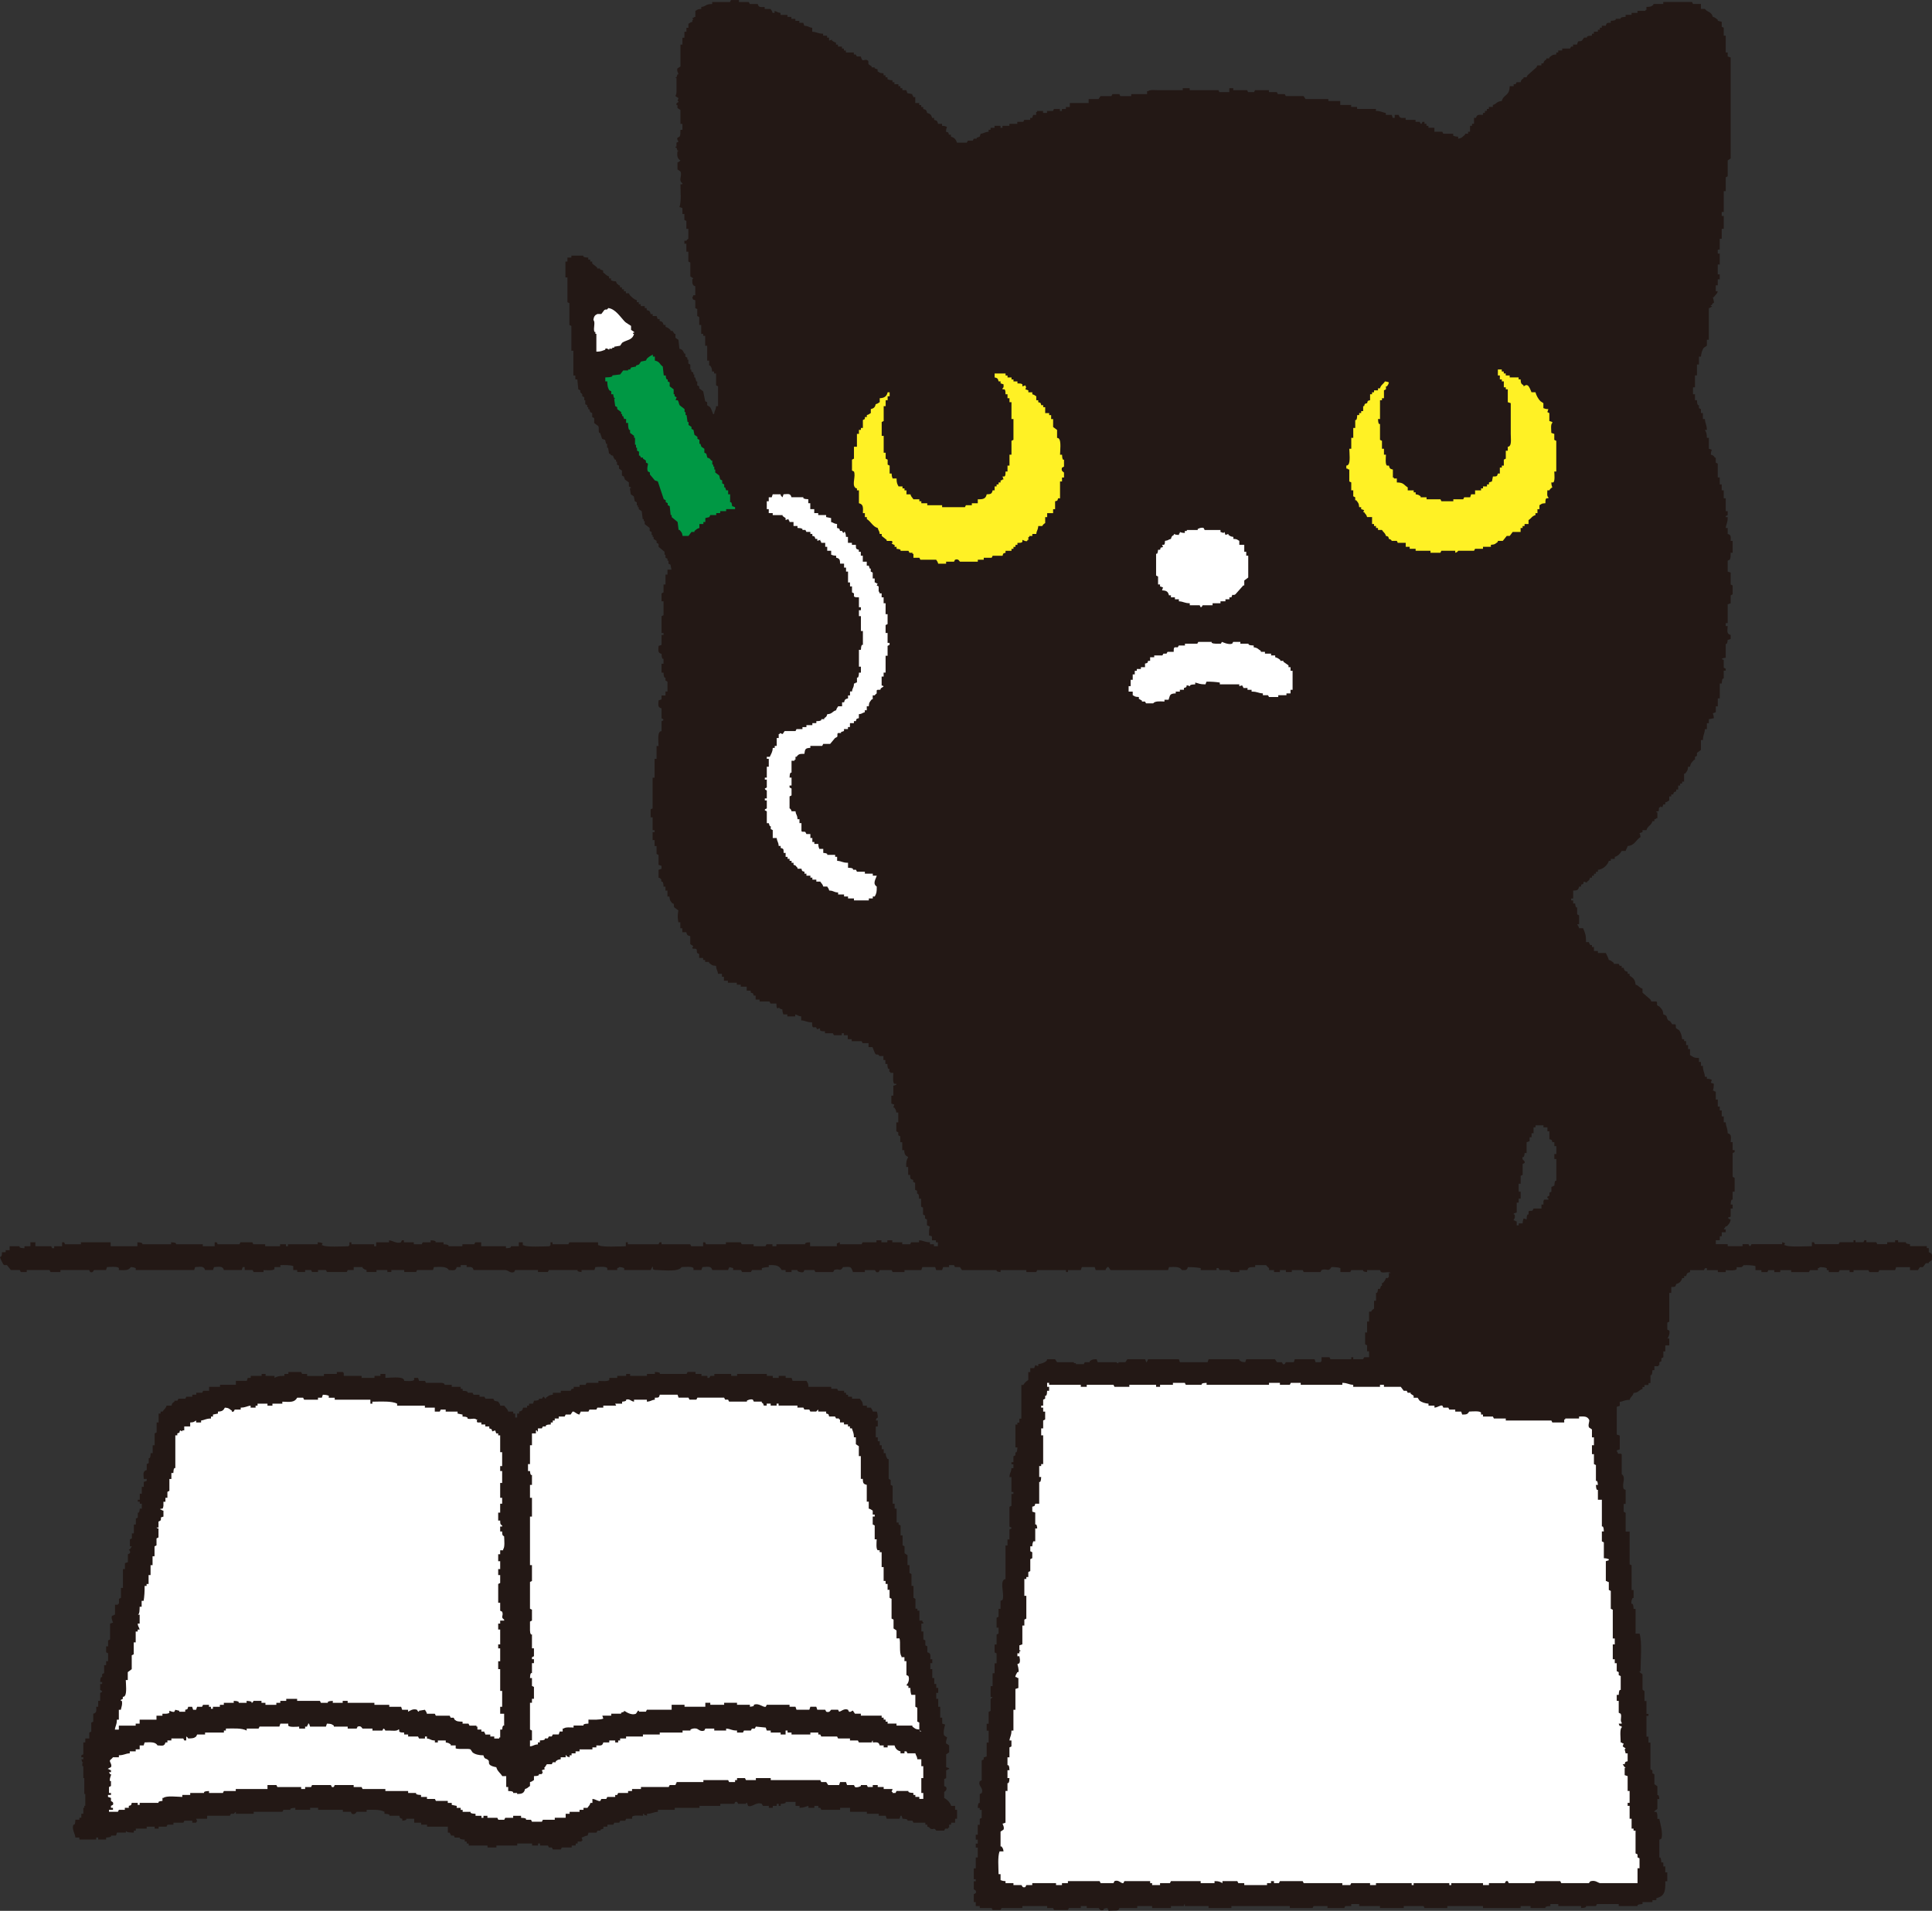
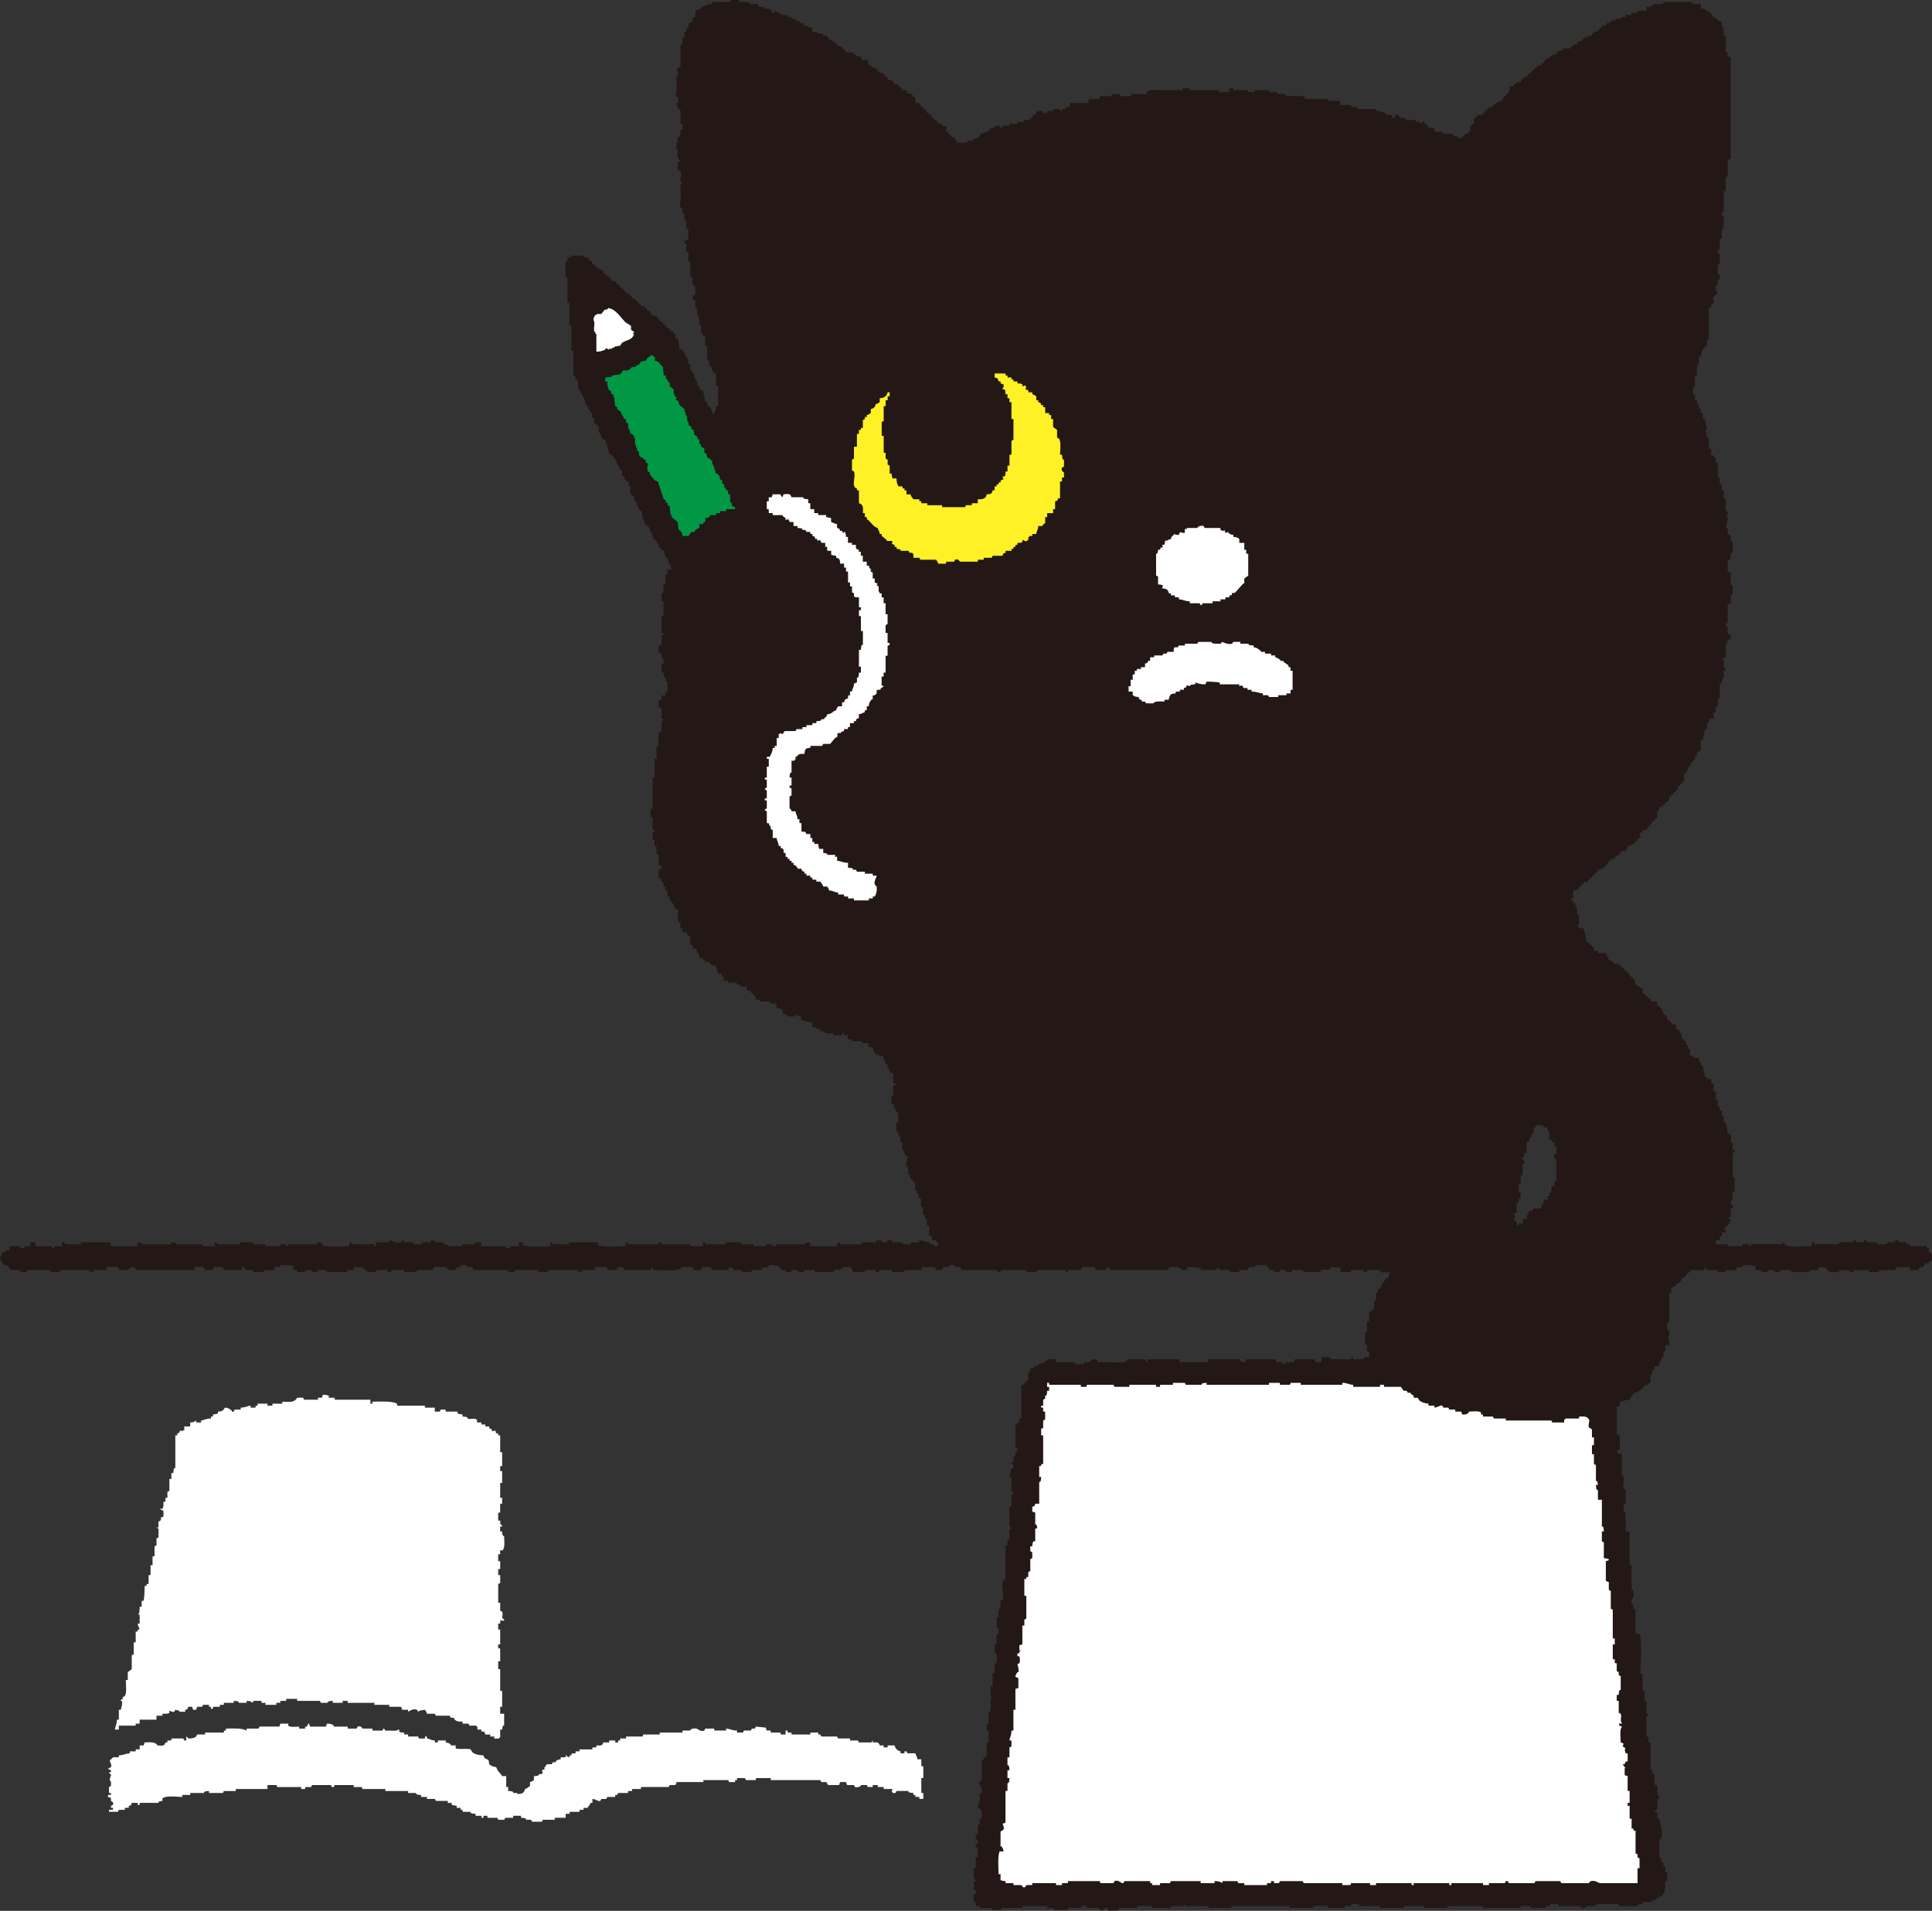
<svg xmlns="http://www.w3.org/2000/svg" id="_レイヤー_2" data-name="レイヤー_2" width="171.147" height="169.284" viewBox="0 0 171.147 169.284">
  <rect x="0" y="0" width="171.147" height="169.284" fill="#333333" stroke="none" />
  <g id="design">
    <g>
      <g>
-         <path d="M25.538,121.545h1.141c.029.058.058.116.088.176h.439v.175h1.492v-.175h1.141v-.176h.527c.074.099-.011.013.087.087v.263h1.58v.176h1.141v-.176h.526v-.175h.439v.35c.406-.011,1.348-.121,1.58.088.1.101.035.001.088.176.241.012.784.06.878-.087v-.176h.351c.03.088.059.176.088.263h.526c.029.058.058.117.088.176h1.404c.279.033.209.153.263.176h.614v.176h.79v.175h.176v.176c.225.012.304.011.438.088v.087h.439c.029.058.059.117.088.175h.526v.176h.439c.029.059.059.117.088.176h.702c.029.058.058.117.088.176.065.033.27.053.351.088.083.158.122.138.176.351h.351c.126.216.276.244.351.526h.439v.175h.176v.351h.175v-.351h.176v-.175c.257-.06.288-.098.351-.351h.351v-.175h.176v-.176h.351c.03-.088.059-.176.088-.263.224-.012.307-.007.439-.088v-.088h.263c.042-.02.031-.15.176-.176.057.033.028.143.175.176v-.088c.239-.143.217-.236.615-.263v-.175h.702v-.176h.878c.029-.059.059-.117.088-.176h.176v-.175h.527v-.176h.526c.03-.059.059-.117.088-.176h1.053v-.176c.253.012.867.069.965-.087v-.176h.702v-.176h.789v-.175h.352v.175h1.491v-.175h.703v-.176c.226.014.303.012.439.087v.088h2.37c.03-.059.059-.117.088-.176h.702v.176h.526v.175h.527v.176h.175c.03-.058.059-.116.088-.176h.351v-.175h1.492v.175h.526v-.175h2.633v.175h.526v.176h.527v-.176h.614v.176h.526c.029.088.059.176.088.263h1.229c.121.23.155.149.175.527h2.019v.175h.526c.03.059.059.117.088.176h.526v.176h.176v.175h.176v.176h.351v.176h.701c.139.24.241.215.263.615h.351v.175h.352c.083.158.121.138.175.351h.351c.057.151.083.275.088.526-.151.098-.119.056-.176.263h.176v.526h-.176v.966h.176v.351h.175v.35h.176v.351h.176v.351h.175c.02.322.054.341.176.527h.088v1.755c.059.029.117.058.176.087v.439c.059.029.117.058.175.087v1.58h.176v.439h.176v1.228h.176v.176c.058.03.117.058.176.088v.878h.176v.878c.058.029.117.058.175.088v.614c.088.058.176.117.263.175v.878h.176v.701c.058.03.117.058.175.088v1.053h.176v1.053c.059.03.117.058.176.088v.878h.175v.175h.176v.878h.263v.088c.1.099.035,0,.088.175h-.175v.702h.175v.703c.058.029.117.058.176.087v.439c.059.029.117.059.176.088v.527c.315.082.277.229.263.614h.175v.351h-.175v.527h.175v.79h.176v.526h.175v.351h.176v.438h-.176v.527h.176v.703h.176v.965h.176v.526c.088.03.176.059.263.088-.052.138-.206.71-.088.965.088.058.176.117.263.176,0,0-.148.395-.087.527.087.058.175.116.263.176v.614c-.088.058-.176.117-.263.176v1.141c.087.03.175.059.263.088v.088h-.088c-.1.1,0,.035-.175.088v.702c-.059.03-.117.059-.176.088v.614c.058.03.117.059.176.088.12.329-.155.387-.176.439v.526c.244.134.537.4.615.703h.351v.351h.175v.789h-.175v.351h-.351v.176h-.176v.263h-.088v.087h-.263c-.03.059-.059.117-.088.176h-.703c-.229-.331-.202-.031-.526-.176-.056-.025-.004-.115-.263-.175v-.176h-.176v-.176h-1.053l-.088-.176h-.439v-.087c-.136-.078-.213-.071-.439-.088-.03-.087-.059-.176-.088-.263h-.088c-.029.087-.059.176-.088.263h-1.141c-.029-.087-.058-.176-.088-.263h-.614v-.175h-1.053v-.176h-1.491v-.351h-.878v.176h-1.667c-.03-.058-.059-.117-.088-.176h-.176v-.176h-.351v.176h-.526v-.176c-.291.071-.36.169-.79.176v-.176h-.351v-.351h-.877v.087c-.137.076-.213.072-.439.088v.176h-.175v-.176h-.176v.176h-.351v.176h-.351v-.176h-.526c-.03-.058-.059-.116-.088-.176-.512-.213-.868.35-1.228.176-.03-.088-.059-.176-.087-.263h-.088v.088h-.702c-.029-.058-.058-.117-.088-.175-.245-.062-.197.15-.263.175h-1.228v.176h-1.843v.176h-2.194v.176h-1.492v.176c-.434.024-.467.163-.965.176v.175c-.087-.029-.176-.058-.263-.088v-.087h-.088v.175c-.253-.012-.867-.069-.965.087v.176h-.527c-.029.059-.058.117-.087.176h-.439c-.029.058-.058.117-.088.176h-.439c-.029.059-.058.117-.088.176h-.526v.176h-.351v.175c-.087.03-.176.059-.263.088v.088h-.263c-.029.058-.059.116-.088.176h-.702c-.029.087-.058.175-.088.262-.311.033-.267.109-.526.176.03.088.058.175.087.263h-.087v.088h-.351v.176h-.176v.176h-.351v.175h-.878c-.029.059-.058.117-.088.176h-.702c-.03-.059-.058-.117-.088-.176h-.263c-.03-.058-.059-.117-.088-.175h-.701v-.176h-.176v.176h-.527v-.176h-1.316v.176h-1.843v.175h-.789v-.175h-1.667v-.176h-.176v-.176h-.176v-.176c-.225-.006-.307-.012-.439-.087v-.088h-.439c-.029-.059-.059-.117-.088-.176h-.263v-.088c-.1-.099-.035,0-.088-.175h-.176v-.527h-1.843v-.176h-.526v-.176h-.614v-.351h-.702v.088c-.128.071-.15.06-.351.087v-.176c-.242-.063-.196-.024-.263-.263h-.877v-.088c-.137-.076-.213-.071-.439-.087v-.176c-.408-.214-.936-.183-1.58-.176v.176h-.877c-.051.02-.111.295-.439.176l-.088-.176h-.702v-.176h-2.194v-.176h-.703v.176h-1.316v-.176c-.227.013-.304.012-.439.088v.088h-.614c-.03.058-.059.117-.088.176h-2.545v.176h-1.58v-.176c-.086.045-.156.164-.176.176h-.263c-.03.058-.059.117-.088.175h-2.018v.263h-.965c.029.088.058.176.087.263h-.087v.088h-.351v-.176h-.702c-.03.058-.059.117-.088.176h-.878v.176h-.527c-.029.058-.058.117-.087.176h-.702v.175h-.351v-.175h-.702v.175h-.965v.176h-.175v.176c-.244-.009-.682.007-.703-.176v.176h-.79c-.029.087-.058.175-.087.262h-.439v.088c-.137.076-.212.071-.439.088v.175h-.701v-.175h-.176v.175h-1.491v-.175h-.351c-.023-.341-.342-.739-.176-1.141h.088c.076-.136.072-.212.088-.439h.351v-.176h.175v-.351h.176v-.527h.088v-.176h.087v-1.053h-.087v-1.404h-.088v-1.053h-.088v-.262l.088-.088h-.088c-.029-.088-.058-.176-.088-.263h.176v-.176h-.176v-.176c.059-.029.117-.058.176-.087v-1.053h.176v-.351h.351v-.526c.059-.03.117-.059.176-.088v-.789c.058-.03.117-.058.175-.088v-.702c.315-.082.277-.229.263-.614h.176v-.527h.175v-.703c.059-.029.117-.058.176-.087-.016-.145-.167-.151-.176-.175v-.527h.176v-.176h-.176c.013-.224.007-.307.088-.439h.088v-.264c.059-.029.117-.058.176-.087v-.702h.175v-.351h.176v-.702c-.058-.03-.117-.059-.176-.088v-.527h.176v-.526c.059-.029.117-.059.176-.087v-1.405c.088-.029.176-.058.263-.087-.031-.075-.197-.435-.088-.614h.088c.1-.1,0-.035.175-.088v-.878h.263v-.088h.088v-.439c.059-.03.117-.058.176-.088v-.878h.176v-1.668h.175v-.526c.088-.029.176-.058.264-.087v-.702c.058-.03.116-.059.175-.088.077-.176-.067-.256-.088-.351h.088c.058-.087.117-.175.176-.263h-.176v-.615c.058-.029.117-.058.176-.088v-.439h.176v-.79h.175v-.527c.059-.029.117-.058.176-.087v-.439h.088c.073-.126.06-.15.087-.351h.176v-.439h-.176v-.176h-.175v-.176h.175v-.526h.176v-.614h.176v-.439c.087-.029.175-.058.263-.087v-.175h-.263c-.022-.446-.106-.685.263-.79v-.527c.058-.029.117-.058.176-.088v-.438h.087c.078-.137.07-.213.088-.439h.176v-.703h.175v-1.053c.059-.029.117-.058.176-.088v-.877h.176v-.79h.175v-.175h.176c.126-.216.276-.245.351-.526h.439c.054-.23.093-.25.262-.351v-.088h.264c.029-.058.058-.117.088-.176h.614c.029-.059.058-.117.087-.176h.527v-.176h.351v-.175h.526c.029-.059.058-.117.088-.176h.526v-.351h.965v-.176h1.405v-.351h.965c.029-.087.058-.176.087-.263h.263v-.176h.965v-.175h.351v.175h.79v.176c.291-.154.383-.18.877-.176v-.175h.351v-.176Z" style="fill: #231815; fill-rule: evenodd;" />
        <path d="M28.521,123.826h-.351v.176h-1.229c-.029-.058-.058-.117-.088-.176h-.526c-.245.443-.644.372-1.316.351v.176h-.878v.176h-.439v-.176h-.878v.176h-.176v.175h-.439v-.175c-.365.043-.412.166-.878.175v.176h-.526c-.057.022-.029.247-.263.176v-.087c-.239-.142-.215-.236-.614-.264-.134.247-.23.337-.614.351v.175c-.146.03-.293.059-.439.088v.176h-.176v.175c-.468.001-.512.126-.877.175v.176h-.439v-.176c-.23.122-.149.155-.527.176v.35h-.526v.352h-.176v.087c-.059-.03-.117-.058-.176-.087-.161.149.096.163-.263.263v.176h-.176v2.896h-.088c-.076.137-.072.213-.087.439h-.175v.527h-.176v1.053c-.058.03-.117.058-.176.088v.527h-.175v.35h-.176c-.002.243.028.489-.088.615h-.176v.088h.088c.1.1.001.035.176.088v.526c-.406.109-.115.072-.263.351-.058.03-.117.059-.175.088v.527h-.176c.1.099.001.034.176.088v.789c-.059.03-.117.059-.176.088v.615c-.059.029-.117.058-.176.088v.877h-.175v.79h-.176v.877h-.176v.79h-.176v.175h-.176c.006.474-.021.963-.087,1.317h-.176v.526h-.176c-.009.244.008.682-.175.703h.175v.789h-.175c.033.311.109.267.175.527h-.175v.175h-.176v.965h-.175v1.053c-.059.03-.117.059-.176.088v1.229c-.117.088-.234.176-.351.263v.701h-.176c.011.376.104,1.194-.088,1.405-.1.1,0,.034-.175.087v.176c-.059.03-.117.059-.176.088v.088h.088c.077.306-.05.582-.088.79h-.176v.878h-.176c-.001.468-.125.512-.176.877h.351v-.351h1.492v-.176h.351v-.351h1.492v-.351h.526v-.175c.243-.002.489.027.614-.088v-.176c.021-.014.284.149.439.088.03-.058.059-.116.088-.175.117.03.234.059.351.087v.088h.527v-.175c.242-.064.196-.025.263-.263h.351c.029.088.058.176.088.263h.263c.029-.087.058-.175.087-.263h.439c.029-.059.058-.117.088-.176h.526v.176h.175v.176h.176v-.176h.614v-.176h.351v-.175h.878v-.176c.227.013.304.013.439.088v.088h.702v-.176c.23.012.299.026.439.088v.088c.144-.016.15-.167.175-.176h.702v.176h.351v.175h.965v-.175h.351v-.176h.526v-.176h.965v.176h2.019c.029.058.058.117.087.176h.614v-.088c.137-.075.213-.073.439-.088v.176h.878v-.176h.439v.176h2.369v.175h1.317v.176h1.053c.029.088.059.176.088.263h.526v.175c.152-.08.442-.306.79-.175.028.011.031.158.176.175v-.088c.175-.029.351-.058.526-.087.083.158.121.138.175.351h.703c.029.058.058.117.087.175h1.229c.029.059.058.117.088.176h.263c.029.059.059.117.088.176.191.164.331.165.702.176v.175h.526c.029.059.058.117.088.176h.614v.088h.087v.262h.351v.176h.263v.088c.1.1.035,0,.088.175h.439v.176h.351v.176h.439v-.088h.087v-.703h.175c.025-.202.017-.223.088-.351h.087v-1.053h-.351v-.614h.175v-1.405h-.175v-1.93h-.176v-.702h.176v-1.141h-.176v-.351h.176v-1.316h-.176v-.527h.176v-.263h.351v-.087c-.357-.249-.024-.333-.176-.703-.058-.029-.116-.058-.175-.088v-.701h-.176v-1.667c.059-.03.117-.059.176-.088v-.703h-.176v-.527h.176v-.701h-.176v-.614h.176v-.352h.263v-.087c.165-.18.097-.809.087-1.141-.179-.117-.165-.143-.176-.439h-.175v-.439h.175v-.088c-.179-.117-.165-.144-.175-.439h-.176v-.702h.176v-.789h.175v-.526h-.175v-1.317h.175v-1.053h-.175v-.439h.175v-1.229h-.175v-1.492h-.176v-.176h-.176c-.029-.088-.058-.176-.088-.263-.087.029-.175.058-.263.087-.063-.242-.024-.196-.263-.263v-.176h-.351v-.175h-.351v-.176h-.351c-.062-.185-.09-.08,0-.263h-.087c-.189-.169-.514.025-.79-.088v-.088c-.134-.075-.212-.076-.438-.087v-.176c-.147-.029-.293-.058-.439-.088v-.175h-1.053v-.176h-.439c-.03.059-.059.117-.088.176h-.439v-.351h-.878v-.175h-2.458v-.176c-.482-.252-1.446-.183-2.194-.176v.176h-.175v-.351h-3.16v-.176h-.526v-.176c-.15-.057-.275-.084-.526-.088-.029.088-.058.176-.088.263Z" style="fill: #fff; fill-rule: evenodd;" />
-         <path d="M58.447,123.562c-.072.281-.104.255-.439.263v.176c-.35.04-.313.148-.703.176v-.176h-1.141v.176c-.274-.035-.396-.29-.702-.176v.088c-.129.069-.148.062-.351.088v.176h-.614c.029.058.059.117.088.176h-1.141v.175h-.526c-.029.059-.059.117-.088.176h-.614c-.03.059-.058.117-.088.176h-.702v.087c-.1.101-.035,0-.087.176-.298-.04-.454-.308-.615-.263-.059.087-.117.175-.176.263h-.439c-.029.059-.059.117-.088.176h-.526v.175h-.351v.175h-.176v.176h-.176v.176c-.224.011-.307.007-.439.087v.087h-.262c-.03.059-.059.117-.088.176h-.351v.263h-.088v-.087c-.139-.1-.082.215-.088.263h-.351v1.053h-.175v1.668h-.176v.615h.176c.024.202.016.224.088.351h.087v.878h-.175v1.141h.175v1.667h-.175v4.3h.175v1.403c-.058.03-.117.059-.175.088v2.37c.058.029.117.058.175.087v.965c-.058.029-.117.059-.175.088v.789c.012.204.018.227.088.351h.087v1.228h.176v.701c-.058.03-.117.059-.176.088v.176h.176v.351h-.176v.878h-.087c-.076.137-.071.212-.088.439h.175v.702c.059.029.117.058.176.087v1.053h-.176v.351h-.175v2.369c.058.03.117.059.175.088v.878h-.175v.526c.35-.041.312-.149.702-.176v-.176h.176v-.175c.224-.012.307-.008.439-.088v-.088h.263c.03-.059.059-.117.088-.176h.263c.03-.058.058-.117.088-.176h.527c.029-.088.058-.175.087-.263h.263v-.263h.088c.149-.139.59-.096.878-.088v-.176h.878v-.087c.137-.076.212-.072.439-.088v-.351c.444.008,1.006.03,1.316-.088-.029-.088-.058-.176-.087-.263h.79v-.175h.877v-.088c.088-.029.176-.058.263-.088v-.088c.035-.002.591.473,1.053.264.058-.088.117-.176.175-.264h.088v.088h.614c.029-.058.058-.116.087-.175h2.194v-.439h1.141v.176h1.843v-.351h.439v.175h1.228v-.175h1.141v.175h1.141v.176c.203-.025.224-.017.352-.088v-.088c.449-.185.808.256,1.053.176.029-.059.058-.117.088-.176h2.018v.176h.526c.029.088.059.176.088.263h1.141c.029-.087.058-.175.088-.263h.526c.029.088.059.176.088.263h.702c.029.059.059.117.088.175.325.122.391-.156.439-.175h.614c.029.059.059.117.087.175.191-.011.433-.321.79-.175.029.059.058.117.087.175.187.076.265-.121.351-.088.058.088.117.176.176.264h.526v.175h1.843v.176h.176v.176h.175v.176h.176v.175h.79v.176h1.404v.088c.227.155.225.233.614.262v-.614c-.058-.03-.116-.058-.176-.088v-1.228c-.058-.03-.116-.059-.175-.088v-1.054h-.351c-.062-.163-.087-.343-.088-.614h-.175v-.176c-.177-.051-.076.01-.176-.088.135-.093.306-.481.176-.79-.059-.029-.117-.058-.176-.087v-1.229h-.176v-.351h-.263v-.088c-.225-.258-.06-1.257-.176-1.579h-.263v-.702c-.087-.058-.176-.117-.263-.176v-.789c-.059-.03-.117-.059-.176-.088v-1.755c-.059-.03-.117-.058-.176-.088v-.702h-.176v-.526h-.176v-.264h-.175v-1.228h-.176v-1.317h-.176v-.176h-.175c-.156-.105-.1-.706-.088-.965h-.176v-1.228c-.059-.03-.117-.058-.176-.088v-.702h.176v-.176h-.176v-.351c-.158-.083-.138-.122-.351-.176v-.615h-.176v-1.491c-.307-.07-.342-.156-.351-.526h-.176v-2.019h-.175v-.878c-.088-.059-.176-.117-.263-.176v-.614h-.176c.002-.431-.101-.5-.175-.79h-.176v-.176h-.176v-.175h-.351v-.176h-.351v-.263h-.088v-.088h-.263c-.029-.058-.058-.117-.088-.175h-.526c-.063-.243-.024-.197-.263-.264v-.175h-.702v-.176c-.048.025-.176.176-.176.176h-.526c-.03-.059-.059-.117-.088-.176h-.439c-.03-.059-.059-.117-.088-.176h-.526v-.175h-1.667v-.176h-.176v.176h-.527v-.176h-.351v.176h-.263c-.053-.211-.028-.163-.176-.263v-.088h-.701c-.03-.058-.059-.117-.088-.176-.197-.076-.436.038-.526.088v.088h-1.58c-.029-.058-.058-.117-.087-.176h-.264c-.029-.058-.058-.117-.087-.176h-2.369c-.03.059-.059.117-.088.176h-.614c-.029-.058-.059-.117-.088-.176h-.878c-.029-.088-.059-.176-.088-.263h-1.58Z" style="fill: #fff; fill-rule: evenodd;" />
        <path d="M24.836,152.698c-.03.088-.059.176-.088.264h-1.755c-.029.058-.059.116-.087.175h-1.053v.175c-.448-.233-1.148-.182-1.843-.175v.175h-.176v.176h-1.668v.175h-.702c-.029.059-.058.117-.087.176-.194.162-.33.165-.703.176-.071-.115-.062-.104-.176-.176v.351h-.175c-.03-.059-.059-.117-.088-.176h-1.053v.176h-.352v.175h-.175c-.095.359-.276.283-.702.264-.19-.329-.618-.281-1.141-.264-.029.088-.058.176-.087.264h-.352v.35h-.351v.176h-.526v.175c-.435.025-.467.164-.965.175v.176h-.526c-.042.075-.263.263-.263.263-.065.169.216.361.088.614-.01.019-.326.121-.263.176h.088c.1.1,0,.035.175.088v.176h-.175c.029.058.058.117.087.176h.088c.042.132-.154.35-.088.614h.088v.439c-.059.03-.117.059-.175.088v.527h.175v.176h-.263v.175c.088.03.176.059.263.087v.264c.03.071.273.063.176.351-.059.03-.117.059-.176.088v.176h.176v.176h-.351v.176h.789c.03-.059.059-.117.088-.176h.526v-.176h.351v-.176c.242-.063.196-.024.263-.263h.526v.176h.175v-.176h1.668v-.087c.127-.071.149-.062.351-.088v-.264h.088c.242-.219,1.246-.096,1.668-.087v-.175h.702v-.176h1.228v-.088c.137-.076.213-.071.439-.087v.176h1.228c.03-.059.059-.117.088-.176h1.053v-.176h2.809v-.351h.79c.029.059.058.117.087.176h2.107v.176h.351v-.176h.527c.029-.058.058-.117.087-.176h1.668c.029.059.059.117.088.176.247.06.196-.15.262-.176h1.667v.176h.703c.029.059.058.117.087.176h2.019v.176h2.018v.176h.703v.088c.136.076.212.071.439.088v.175h.526v.176h.703c.029.059.058.117.087.176h1.053v.175h.351v.176c.147.03.293.059.439.088v.176h.351v.176h.176v.176h.702v.088c.136.076.213.07.439.088v.175h.526v.176h.176v-.176h.351v.176h.877c.029.059.059.117.088.176h.526c.029-.059.059-.117.088-.176h.702v-.176h.701v.176c.226.014.304.011.439.087v.088h.439c.029.058.058.117.087.175h.878c.03-.058.059-.117.088-.175h1.053v-.176h.965v-.351h.351v-.176h.878v-.176h.351v-.176h.351c.107-.186.198-.191.263-.439h.176v-.351c.314.021.507.24.702.176.029-.059.058-.117.087-.176h.439c.03-.059.059-.117.088-.176h.702v-.175h.176c.029-.059.058-.117.088-.176h.877v-.176h.351v-.176h.79v-.176h2.457c.03-.058.058-.117.087-.176h.527v-.088c.1-.099.035,0,.088-.175h2.37v-.177h2.194c.029.059.058.117.087.177h.527v-.177h.175v-.175h.702c.029.059.059.117.088.175h.878v-.175h1.316v.175h4.388c.029.059.058.117.088.177h.439c.059.087.117.175.176.262h.965c.03-.088.059-.175.088-.262h.526c.029.087.058.175.088.262h.614c.03.059.059.117.088.176.196.077.436-.039.526-.088v-.088h.526c.03.059.059.117.088.176h.439v-.176h.439v.176h.526v.176h.789c-.029.088-.058.176-.087.263h.087v.088h.264c.029-.059.058-.117.087-.176h1.053v.087c.138.078.213.067.439.088v.176h.176v.175h.351v.176h.351v-.526h-.175v-1.317h.175v-1.053h-.175v-.614h-.352c-.033-.311-.108-.267-.175-.527h-.702c-.029-.058-.059-.117-.088-.175h-.176v.175h-.351v-.175c-.285-.066-.458-.245-.527-.526h-.614v.175h-.351v-.175h-.351c-.082-.315-.229-.277-.614-.264v-.175c-.1.099-.035,0-.088.175h-1.141c-.03-.058-.059-.117-.088-.175h-.702v-.176h-1.053c-.029-.059-.059-.117-.088-.176h-1.403c-.03-.058-.059-.117-.088-.176h-.176v-.175h-.702v.175h-1.668v-.175h-.351v-.176h-.175v.351h-.439v-.175h-.878v-.176h-.351c-.03-.088-.059-.175-.088-.263-.293-.029-.585-.059-.878-.087-.029.058-.058.116-.088.175h-.263c-.029.059-.058.117-.087.175h-.615c-.029.059-.058.117-.088.176h-.526v-.176c-.531-.003-.511-.142-.965-.175v.175h-1.053v-.175h-.79c-.029.059-.059.117-.088.175-.344.139-.544-.142-.702-.175-.224-.047-.411.024-.527.087v.088h-.701v.176h-2.019v.175h-1.492v.176h-1.492v.176h-.526v.176h-.175v.175h-.263v-.175h-.526v.175h-.527c-.082.315-.229.277-.614.264v.175h-.351v.176h-1.141v.176h-.352v.175h-.351v.175h-.176v.176c-.088-.03-.175-.059-.263-.088v-.088h-.087v.176h-.439v.176c-.27.026-.278.061-.439.175v.088h-.263c-.03.059-.058.117-.088.176h-.439c-.059.088-.117.175-.176.263-.122.119-.051.009,0,.176-.088.029-.175.059-.263.088.03.088.059.176.088.263h-.088v.088h-.263v.088c-.129.081-.215.077-.439.088v.35c-.158.084-.138.122-.351.177v.35c-.187.107-.192.198-.439.263-.08.357-.253.444-.702.439v-.088h-.351v-.088c-.133-.078-.214-.077-.439-.087v-.351h-.175v-.965h-.352c-.167-.288-.43-.417-.526-.79-.207-.036-.52-.114-.614-.263-.084-.133.008-.249-.088-.351-.204-.217-.334-.037-.439-.439-.4.001-.753-.087-.965-.263-.058-.087-.117-.176-.176-.263-.219-.106-1.026.021-1.316-.088v-.262h-.439v-.088c-.17-.112-.165-.136-.439-.176v-.175h-.702v.175h-.263v-.175c-.448-.022-.307-.123-.703-.176v-.176h-.175v.176h-.526c-.03-.059-.059-.117-.088-.176h-.878v-.176h-.351v-.175c-.207-.011-.331.011-.439-.088v-.176h-.087c-.102.151-.546.095-.79.088h-.351c-.022-.007-.033-.158-.176-.175-.029.059-.059.117-.087.175h-.878v-.175h-.878c-.05-.021-.11-.295-.439-.175-.029.058-.058.116-.087.175h-.79v-.175h-1.228v-.088c-.235-.154-.213-.158-.614-.176-.03.088-.059.176-.088.264h-1.405c-.029-.088-.058-.176-.087-.264h-.088v.088c-.1.099-.035,0-.088.176h-.176v.175h-.526v-.175c-.253.012-.867.068-.965-.088v-.176h-.702Z" style="fill: #fff; fill-rule: evenodd;" />
      </g>
      <g>
        <path d="M170.864,110.925v-.35h-.176v-.176h-1.492v-.175c-.201-.028-.223-.016-.351-.088v-.088h-.701v-.176h-.264v.176h-.702v.176h-.878c-.029-.058-.058-.117-.088-.176h-.878v-.176h-.176c-.029.058-.058.117-.087.176h-.702v-.176h-.176v.176h-1.229c-.029.058-.058.117-.087.176h-2.107c-.029-.058-.058-.117-.088-.176h-.175v.351c-.46.008-2.157.103-2.369-.087h-.088c.03-.059.059-.117.088-.176-.088-.03-.176-.059-.263-.088v.176h-2.72c-.027.01-.029.162-.176.175-.029-.058-.059-.117-.088-.175h-.527v.175h-1.316v-.175h-1.053v-.351h.351v-.351h.176v-.351h.351v-.263h-.176c.058-.088.117-.176.176-.263h.087c.179-.196.299-.277.352-.614-.176-.053-.076.012-.176-.088-.23-.094.133-.09.176-.176v-.701h.175v-.351h-.175c.016-.226.011-.302.087-.439h.088v-.702h.175v-1.228c-.058-.029-.117-.058-.175-.087v-2.107c.058-.029.117-.058.175-.088v-.176h-.175v-.703h-.175c.021-.439.106-.691-.264-.789-.012-.498-.15-.531-.175-.965h-.176v-.526h-.176v-.527h-.176v-.351h-.176v-.614h-.176v-.702c-.175-.052-.075.013-.175-.087h-.088c.076-.165.08-.344.088-.614-.088-.03-.176-.058-.263-.088.029-.088.059-.176.088-.263-.141-.053-.208-.081-.439-.088v-.175h-.176c-.034-.456-.173-.434-.176-.965h-.175v-.351h-.176v-.351c-.492-.002-.515-.104-.79-.264v-.526h-.175v-.35h-.176v-.352h-.176v-.175h-.175c-.015-.281-.133-.633-.264-.79-.087-.058-.175-.117-.263-.176-.083-.135.033-.265-.087-.351h-.264c-.058-.088-.117-.175-.175-.263-.059-.029-.117-.059-.176-.087-.226-.263.014-.405-.439-.527-.023-.409-.153-.487-.351-.703-.058-.029-.117-.058-.175-.088-.081-.131.037-.273-.088-.351h-.439c-.03-.059-.059-.117-.087-.176-.234-.205-.469-.409-.703-.614v-.351c-.339-.094-.276-.262-.615-.351-.018-.44-.24-.636-.526-.79v-.176h-.175v-.175c-.253-.064-.291-.095-.352-.352h-.175v-.175h-.175c-.03-.059-.059-.117-.088-.176h-.438v-.088c-.17-.119-.201-.203-.439-.263-.06-.237-.174-.393-.263-.614h-.702v-.176h-.351v-.351h-.176v-.176h-.175c-.053-.176.012-.076-.088-.176v-.088h-.263c.002-.664-.084-.8-.263-1.228h-.351c-.054-.214-.093-.194-.175-.351h.175v-.789c-.058-.03-.117-.059-.175-.088v-.614h-.088c-.071-.127-.065-.149-.088-.351h-.176v-.263h-.175v-.175h.175v-.702c.371-.008.457-.043.527-.351h.176v-.175c.361-.089.111-.126.263-.264.087.03.175.059.263.088v-.088c.162-.119.207-.109.263-.351h.175v-.175h.176v-.176h.176v-.175h.176v-.176c.435-.016.886-.449.965-.79h.175v-.176h.351v-.175c.284-.072.49-.3.614-.527h.351c.061-.239.119-.198.176-.439.638-.04.717-.537,1.141-.79-.021-.207-.037-.217-.088-.351.088-.029.176-.059.263-.088v-.176h.351c.117-.419.416-.372.527-.79h.175v-.175c.175-.053.076.012.176-.088h.088v-.527h-.088v-.088h.175c.093-.096.003-.233.088-.351h.087v-.088c.059.029.117.058.176.088.029-.088.059-.175.088-.263h.175v-.176c.213-.054.194-.093.351-.176v-.351h.176v-.176h.175c.068-.238.021-.199.263-.263v-.175h.176v-.351h.176v-.175h.176v-.176h.175v-.702h.088c.154-.226.238-.226.263-.614h.175c.053-.356.183-.393.352-.614h.087v-.263c.058-.029.117-.058.175-.088v-.263c.117-.088.234-.176.352-.263v-.877h.175c.012-.499.151-.531.176-.966h.176v-.526h.175v-.351c.147-.029.293-.058.439-.088-.011-.23-.035-.298-.088-.439.088-.029.176-.058.263-.088v-.527h.176v-.702h.176v-1.316h.176c.017-.226.012-.302.087-.439h.088v-.702h.176v-.175c-.059-.03-.117-.058-.176-.088v-.702c-.176-.053-.076.012-.176-.088.134-.052.143-.07.351-.088v-1.228h.087c.071-.127.063-.149.088-.351.088-.029.176-.058.264-.088v-.351c-.37-.105-.286-.344-.264-.79h-.175v-.263h.175v-1.668c.088-.029.176-.058.264-.088v-.702c.058-.029.116-.058.175-.088v-.79c-.059-.029-.117-.059-.175-.088v-1.053c-.088-.03-.176-.059-.264-.088v-.965c.059-.029.117-.058.176-.088.104-.144.084-.358.088-.614h.175v-1.053h-.175c.013-.386.051-.532-.264-.614v-.527h-.175c.052-.39.178-.433.175-.965h-.175v-.088c.058-.029.117-.058.175-.088v-.351h-.175v-1.141h-.176v-.702h-.176v-.527h-.176v-.614h-.176v-1.229c-.058-.029-.116-.058-.176-.088v-.439h-.087c-.101-.17-.122-.208-.351-.263.01-.23.035-.298.088-.439-.088-.029-.176-.058-.263-.088v-.966h-.175c-.001-.394-.058-.481-.176-.702h.176c-.012-.498-.151-.531-.176-.965h-.176v-.527h-.175v-.351c-.059-.029-.117-.058-.176-.088v-.263h-.088c-.08-.132-.076-.215-.088-.439h-.175v-.527h-.176v-.614h.176v-1.053h.175v-.965h.176v-.702h.176c.022-.288.127-.625.262-.79.088-.058.176-.117.264-.175v-.527h.175v-2.808c.175-.053.076.012.176-.088.047-.038.139.026.088-.088h-.088v-.088h.088c.029-.058.059-.117.088-.175h.088c.048-.101-.088-.526-.088-.526h.088c.126-.214.284-.244.351-.527h-.176v-.527h.176v-.526h.176v-.439h-.176v-.877h.176v-.965h-.176v-.351h.176v-.965h.176v-.878h.176v-1.141h-.176v-.351h.176v-1.843h.176v-1.229c.058-.029.117-.059.175-.088v-1.404c.088-.058.176-.117.264-.175V5.09c-.088-.029-.176-.058-.264-.088v-.351h-.175v-1.492h-.176v-.702c-.059-.03-.117-.058-.176-.088v-.439c-.048-.021-.327-.074-.351-.088v-.088c-.163-.12-.203-.204-.439-.263-.129-.485-.478-.386-.702-.702h-.351v-.439h-.702c-.029-.059-.059-.117-.088-.176h-2.545v.176h-.878v.088c-.232.151-.214.164-.614.176v.263h-.087v.088h-.703v.176h-.526v.175h-.527v.176c-.226.017-.303.01-.439.088v.088h-.439v.088c-.134.076-.213.076-.439.088v.175c-.335.009-.366-.017-.439.263h-.351v.176h-.176v.175h-.176v.176h-.351v.175h-.176v.175c-.224.01-.307.008-.439.088v.088h-.263c-.059.088-.117.176-.176.263-.289.168-.313-.135-.439.351h-.352v.176h-.175c-.03.058-.059.117-.087.175h-.702v.175h-.351v.176h-.176v.175c-.38.017-.404.104-.615.263v.088h-.263v.088c-.16.128-.203.106-.263.351h-.176v.176h-.351c-.029.059-.059.117-.088.176-.262.234-.526.468-.789.702-.03.058-.059.117-.087.176h-.264v.088c-.16.128-.2.106-.263.351h-.351c-.03.058-.058.117-.088.176h-.176v.175h-.351c-.016.909-.531.693-.702,1.316-.49.035-.414.249-.79.351v.175h-.351v.176h-.176v.176h-.175v.175h-.175v.176c-.386-.014-.533-.051-.615.263h-.176v.527h-.176v.175h-.176v.526h-.176v.176h-.263v.088c-.229.161-.252.305-.614.351v-.175c-.23-.011-.298-.035-.439-.088v-.175h-.878c-.029-.059-.058-.117-.088-.176h-.701v-.351h-.527v-.176h-.176v-.175h-.176v-.176h-.175c-.03.058-.059.117-.088.176-.141.015-.108-.151-.176-.176h-.351v-.175h-.878v-.176c-.385.014-.532.052-.614-.263h-.351v.263h-.176c-.03-.088-.058-.176-.088-.263h-.526v-.176c-.366-.049-.409-.174-.878-.175v-.176h-1.667v-.176h-.527v-.175h-.965v-.351h-1.053v-.175h-2.019c-.059-.088-.117-.176-.175-.263h-1.58c-.03-.058-.059-.117-.088-.176h-.615c-.029-.058-.059-.117-.088-.175h-.702v-.175h-1.228c-.03.058-.059.117-.088.175h-.526c-.03-.058-.059-.117-.088-.175h-1.228v-.176h-.351v.351h-.877c-.029-.058-.059-.117-.088-.175h-2.545v-.176h-.614v.176h-2.194c-.294,0-.719-.053-.877.088h-.088v.263h-1.404v.176h-.965c-.029-.058-.059-.117-.088-.176h-.614c-.03.059-.059.117-.088.176h-.965c-.058.088-.117.176-.176.263h-.877v.351h-1.667v.351h-.351v.176h-.351v.176h-.176v-.176h-.526c-.03.059-.059.117-.088.176h-.526v.175h-.351v-.175h-.526v.088h-.088v.263h-.263c-.03.088-.059.175-.088.263h-.176v.176h-.526c-.029.058-.059.117-.088.175h-.526v.176h-.703v.175h-.614v.176h-.175v-.176h-.526v.176h-.352v.175h-.175v.175c-.39.028-.352.135-.702.176-.029.088-.059.175-.088.263-.088.029-.176.058-.263.088v.088h-.263c-.03.059-.059.117-.088.176h-.439c-.029.058-.058.117-.088.176h-.878c-.069-.282-.241-.461-.526-.527v-.176h-.176c-.067-.239-.021-.2-.263-.263.011-.23.034-.298.087-.438-.14-.054-.207-.081-.439-.088v-.175h-.351c-.063-.253-.094-.291-.351-.351v-.176h-.176c-.065-.268-.168-.377-.439-.439-.064-.253-.094-.291-.351-.351v-.176h-.175v-.175h-.176v-.176h-.351v-.526h-.176c-.053-.175.012-.076-.088-.176v-.088c-.146-.029-.293-.058-.439-.088-.029-.088-.059-.176-.088-.263h-.351v-.176h-.176v-.175h-.176v-.175h-.351v-.176h-.176v-.176c-.23-.01-.298-.034-.439-.088v-.175h-.176v-.176h-.175v-.176c-.378-.02-.298-.054-.526-.175v-.176c-.088-.029-.176-.059-.263-.088v-.088h-.263v-.088c-.087-.058-.176-.117-.263-.175-.081-.129.038-.275-.088-.351-.329-.199-.445.273-.614-.351h-.351c-.029-.058-.059-.117-.088-.176h-.176v-.175h-.702v-.176h-.176v-.175h-.176v-.175h-.351v-.176h-.176v-.175c-.209-.057-.195-.09-.351-.175v-.088c-.087.029-.176.058-.263.088v-.263h-.175v-.176h-.352v-.175c-.498-.012-.53-.151-.965-.175v-.351c-.395-.053-.254-.153-.701-.176-.03-.088-.059-.175-.088-.263h-.351v-.175h-.351v-.175h-.351v-.176h-.351v-.176h-.614v-.175c-.337-.043-.244-.108-.526-.176v.176h-.176c-.054-.213-.093-.193-.176-.351h-.526v-.176c-.385.014-.532.052-.614-.263h-.702c-.029-.059-.058-.117-.087-.176h-.878v-.175h-.702c-.029.058-.058.117-.088.175h-1.58v.176c-.671.015-.479.2-.965.263v.176c-.378.02-.297.054-.526.175v.527c-.175.053-.076-.012-.176.088h-.088c.029.058.059.117.088.175h-.088v.176c-.213.054-.193.092-.351.176v.351h-.176v.351h-.176v.526h-.175v.614h-.176v1.931c-.088.059-.176.117-.263.176-.096.207.087.429.088.526h-.088c-.029.088-.059.175-.088.263h-.088c-.027.121.061-.034.088.088v1.229c-.003.21-.087.254-.088.351.088.058.176.117.263.176-.029.088-.059.175-.088.263h.088v.088c-.008.035-.227.016-.176.263h.088v.263c.088.059.176.117.263.175v1.229h.176v.526h-.176c-.009.258.018.468-.088.614-.059.029-.117.058-.176.088-.081.18.075.252.088.351-.059.029-.117.058-.176.088v.351h-.088v.088h.088c.029.088.059.175.088.263h.088c.026.121-.071-.035-.088.088-.06.434.022.646.263.79-.076.089-.151.124-.263.176v.614c.088.058.176.117.263.175.188.416-.229.769.176,1.053v.088h-.176c.005.634.092,1.533-.088,2.018.088.029.175.058.263.088v.527h.175v.526c.059.029.117.058.176.088v.702h.176v.878c-.114.072-.105.06-.176.175h-.176v.263h.176v.702h.176v.877c.059.029.117.059.175.088v1.229c.088.059.176.117.263.176l-.088.088c-.009.233-.002.401.088.526.059.029.117.059.176.088v.79h-.176c-.053.175.012.076-.088.176.067.239.021.199.263.263v.702c.059.029.117.059.176.088v.614c.058.029.117.058.175.088v.702h.176v.79h.176v.175h.175v.878h.176v1.316h.175v.439h.088c.121.186.156.204.175.527h.176v.175h.176v1.053c.058.029.116.059.175.088v1.755h-.175c-.028.39-.135.352-.176.702h-.088c-.086-.203-.139-.432-.263-.614-.088-.059-.176-.117-.263-.175v-.263c-.059-.029-.117-.058-.176-.088-.059-.292-.117-.585-.175-.877-.117-.088-.234-.175-.352-.263v-.176c-.058-.029-.117-.058-.175-.088v-.351h-.088c-.029-.117-.059-.234-.088-.351h-.088v-.263h-.088v-.176c-.059-.029-.117-.058-.175-.088v-.176h-.088v-.439c-.058-.029-.116-.058-.175-.088v-.351h-.088v-.176c-.058-.029-.117-.059-.176-.088v-.263h-.088c-.143-.264-.12-.347-.439-.439-.03-.263-.059-.527-.088-.79-.088-.058-.176-.117-.263-.175v-.351h-.088c-.059-.088-.117-.175-.175-.263h-.176v-.088c-.15-.124-.212-.209-.439-.263v-.175h-.175c-.064-.254-.094-.291-.351-.351v-.175h-.176c-.029-.088-.058-.176-.088-.263h-.351v-.176h-.176c-.063-.253-.094-.291-.351-.351v-.176h-.176v-.176h-.351v-.175h-.175v-.176h-.176v-.175c-.281-.079-.424-.268-.614-.439-.03-.059-.059-.117-.088-.175h-.264v-.176h-.175v-.176h-.176v-.175h-.176v-.176h-.088c-.157-.183-.177-.055-.263-.351-.231-.01-.298-.035-.439-.088v-.175h-.176v-.176c-.282-.076-.31-.225-.527-.351v-.176c-.087-.029-.176-.058-.263-.088v-.088h-.263v-.088c-.146-.117-.293-.234-.439-.351v-.176h-.176v-.175h-.176v-.175c-.227-.016-.303-.012-.439-.088v-.088h-1.053v.176h-.351v.351h-.176v1.404h.176v2.194c.058.029.116.058.175.088v1.931c.059.029.117.058.176.088v2.194h.176v2.194h.175v.351h.176c.029.293.059.585.088.878.059.029.117.058.176.088v.175l.175.175v.176c.059.029.117.058.176.088v.263h.088v.351c.059.029.117.058.176.088v.175h.088v.176h.088c.029.088.059.176.088.263.059.029.117.058.176.088v.351c.058.029.116.058.175.088v.438c.117.088.234.176.351.263.117.183-.003.376.088.614h.088c.058.175.117.351.176.527.087.029.176.058.263.088.029.117.059.234.088.351h.088v.351h.088c.029.176.059.351.088.527h.087c.1.148.053.122.263.176.054.197.074.217.176.351h.088v.176h.088v.263c.058.029.117.059.175.088v.263c.088.058.176.117.263.176v.439l.176.088c.029.088.059.175.088.263.117.088.234.175.351.263v.351c.058.029.116.058.175.088.04.118-.032.024-.087.088.029.176.058.351.087.527l.263.175c.029.146.059.293.087.439.059.029.117.059.176.088v.263h.087v.175h.088v.175c.087.059.175.117.263.176.029.234.058.468.088.702h.088v.175h.087v.263c.147.117.293.234.439.351v.263c.059.03.117.059.176.088v.263h.088v.175h.088v.176c.088.059.175.117.263.176v.175l.176.088v.263c.176.147.351.293.526.439v.263h.088v.263c.059.029.117.058.176.088v.176h.088v.263c.058.029.117.058.176.088.029.146.059.293.087.439h-.351v.439h-.176v.878h-.175v.702c-.059.029-.117.058-.176.088v.702h.176v1.229c-.059.029-.117.058-.176.088v1.492h.176v.176h-.176v.878c-.088.029-.176.058-.263.088-.019.427-.095.608.263.702.016.226.011.302.087.439h.088v.439h-.176v.79h.176c.017.224.006.305.087.439h.088v.263c.059.029.117.058.176.088v.877h-.176v.351h-.351v.351c-.088.029-.176.059-.263.088-.019.427-.095.608.263.702v.878c.009.025.16.03.176.175-.059.03-.117.059-.176.088v.878c-.175.053-.075-.012-.176.088-.173.19-.098.883-.088,1.229h-.176v1.141h-.175v1.667h-.176v2.72c-.059.029-.117.058-.176.088v.702h.176v1.141h.176v.176h-.176v.702h.176v.526h.175v.702c.059.029.117.058.176.088v.877c.088.029.176.058.263.088v.263c-.088.029-.176.058-.263.088v.702c.175.053.076-.012.176.088.175.162-.009.09.088.263h.087c.08.128.083.217.088.439h.175v.351h.176v.527h.175c.029.381.101.398.264.614h.088c.081.138-.002.245.087.351.117.088.234.176.351.263-.07.424-.075.617,0,1.053h.176v.527h.176v.351h.351c.064.253.094.291.351.351v.702c.088.059.176.117.263.176-.029.058-.059.116-.088.175.082.121.229.001.351.088.121.086.009.21.088.351.058.029.117.058.175.087v.351h.352v.176h.175v.175h.351v.088c.224.153.226.239.615.263.027.389.135.352.175.701h.351v.263h.176v.351h.351v.176h.789v.176h.351v.175h.527v.351h.351v.176c.239.067.199.021.263.263h.175v.351h.351v.176h.878c.029.059.058.117.087.176h.527c.006.206-.01.333.088.439.058-.03.117-.059.175-.088v.088c.088.029.176.058.263.087.011.231.035.298.088.439h.351v.176h.702v-.176c.261.067.216.142.527.176v.351c.455.033.434.172.965.175.007.187-.019.359.088.439h.263c.029.058.059.117.088.176.088-.029.176-.058.263-.088v.176c.097.098.239.086.439.088v.176h.702c.03.058.059.116.088.175h.702v-.175h.176v.175h.351v.352h.351v.175h.877c.029.059.059.117.088.176h.526v.351h.351c.019.077.226.587.263.614.191.138.168-.087.351.176h.351v.351h.175v.351h.176c.01.223.007.309.088.439h.088v.263h.088v.088h.263c-.013.259-.068.859.087.965h.176v.088c-.087.03-.176.058-.263.087v.878h-.176v.702c.087.029.176.058.263.087-.029.088-.058.176-.087.264h.087c.112.168.14.165.176.438h.176v.878h-.176v.79c.059.029.117.059.176.088v.263c.058.03.117.059.176.088v.526h.176v.703h.175c.014.384.104.481.351.615-.151.287-.187.385-.176.877h.176v.702h.175c.009.335-.017.366.263.439v.176c.059.029.117.058.176.088v.614c.059.03.117.058.175.088v.263h.088c.079.13.078.214.087.439h.176v.702c.058.03.117.058.175.088v.614c.058.03.117.059.176.087v.264c.059.029.117.058.176.088v.526c.175.052.075-.012.175.088h.088c-.089.196-.08.478-.088.79.088.029.176.059.263.087v.351h.351v.176h.176v.351h-.351v-.175h-.351v-.176c-.499-.012-.531-.151-.966-.176v.176h-.702c-.029.058-.058.117-.088.176h-.701v-.176h-.878v-.176h-.439v.176h-.526v-.176h-.439v.176h-1.229l-.088.176h-1.93v-.176c-.175.053-.076-.012-.176.088h-.088v.263h-2.369v-.351c-.226.016-.303.012-.439.088v.088h-2.545v.175h-.351v-.175h-.526c-.03.058-.059.117-.088.175h-1.053v-.175h-1.053c-.03-.058-.059-.117-.088-.176h-1.316v.176h-1.756c-.029-.058-.058-.117-.087-.176h-.175v.351h-1.053c-.03-.058-.059-.117-.088-.175h-2.545v-.176h-.176l-.088.176h-2.721v-.176h-.176v.351c-.459.008-2.157.103-2.369-.087h-.088v-.263h-2.545c-.029.058-.059.117-.088.176h-1.404v-.176h-.176v.263c-.099.075-.013-.012-.087.087-.45.008-2.073.1-2.282-.087h-.088v-.263h-.351v.351h-.702v.088c-.135.075-.212.075-.438.088v-.176h-2.194v-.351h-.526c-.03.058-.059.117-.088.176h-1.053v.175h-1.229v-.087c-.136-.075-.212-.075-.439-.088v-.176h-.703v-.088c-.135-.076-.212-.075-.439-.088v.176h-.702c-.029.058-.059.117-.088.176h-.701v-.176h-.878v-.176h-.176c-.029.058-.059.117-.088.176-.365.153-.72-.151-1.053-.176v.176h-1.141v.351h-.176v-.175h-2.018v-.176h-.176v.263c-.098.075-.014-.012-.088.087-.45.008-2.072.1-2.282-.087h-.088c.03-.059.059-.117.088-.176-.14-.054-.208-.08-.439-.088v.176h-2.633v.175h-.176v-.175h-.526v.175h-1.316v-.175h-1.053l-.088-.176h-1.053c-.029.058-.058.117-.087.176h-1.931c-.03-.058-.058-.117-.088-.176h-.175v.351h-1.053v-.175h-2.37v-.088c-.135-.075-.212-.074-.438-.088v.176h-2.546v-.088c-.135-.075-.212-.074-.439-.088v.351h-2.369v-.351h-2.633v.176h-1.404l-.088-.176h-.176v.351h-.701v.176h-.176c-.029-.059-.058-.117-.087-.176h-1.404v-.351h-.439v.351h-.526v.176c-.227-.017-.303-.012-.439-.088v-.088h-.878v.352h-.351v.175H.176c-.011.295.004.322-.176.439.033.132.271.652.352.702h.262c.117.147.234.293.352.439h.79c.029.059.058.117.087.175h.527v-.175h2.018c.03.059.058.117.087.175h.878v-.175h2.545c.029.059.059.117.088.175.293.094.278-.146.351-.175h1.053c.03-.088.059-.175.088-.263.27-.013.941-.076,1.053.088v.175c.506.017.871.053,1.053-.263.231.011.298.035.439.088v.175h5.178c.029-.088.058-.175.087-.263.462-.022.774-.124.878.263h.702c.029-.088.059-.175.088-.263.462-.022.774-.124.878.263h1.58c.03-.088.059-.175.088-.263h.176v.263h.702c.029.059.059.117.088.175h.877v-.175c.26.012.86.067.966-.088v-.176h.526v-.176c.4-.004.869-.014,1.141.087v.352h.351v.175h.702v-.175h.527c.029.059.058.117.087.175h.527v-.175h.702c.029.059.058.117.088.175h1.755c.03-.058.059-.116.088-.175h.526v-.263h.79v.088c.145.095.147.121.351.175v.175h.878v-.175h.965v.175h.352v-.175h1.141v.175h1.053c.029-.058.059-.116.087-.175h1.405c.029-.088.058-.175.087-.263.554-.017,1.113-.087,1.317.263.427.019.607.095.702-.263h.351v-.176h.527v.176c.385-.014.532-.051.614.263h2.809c.302.018.424.317.789.175.03-.058.059-.116.088-.175h2.018v.175h.877c.03-.058.059-.116.088-.175h2.545v.087c.127.072.149.063.351.088v-.175h1.141c.03-.088.059-.175.088-.263.271-.013.942-.076,1.053.088v.175h.878v-.175c.175-.053.075.012.175-.088.231.011.298.035.439.088v.175h2.369c.053-.175-.012-.076.088-.175.003-.011-.005-.17.088-.088v.176c.104.098.234.081.439.088.665.021,1.854.162,2.106-.263.271-.013.942-.076,1.053.088v.175h.702c.029-.088.059-.175.088-.263.462-.022.774-.124.878.263h1.405c.052-.175-.013-.076.087-.175v-.088c.117.029.234.059.351.088v.175h.702c.029.059.058.117.088.175h.79c.029-.058.059-.116.087-.175h.878v-.175c.217-.042.322-.086.614-.088v-.176c.652-.019.924.038,1.141.439h.351v.175h.526v-.175h.527v.087c.09.05.329.164.526.088.029-.058.058-.116.088-.175h.877c.03.059.059.117.088.175h1.579c.03-.058.059-.116.088-.175.456-.19.505.203.789-.263.705-.029.687-.076.878.439h1.053v-.175h.878c.074.029.059.269.351.175.03-.058.059-.116.088-.175h1.053c.029.059.058.117.087.175h1.053v-.175h1.492c.029-.088.058-.175.087-.263h1.141c.029.088.058.176.087.263h.527c.029-.088.059-.175.088-.263h.526v-.176h.439c.03.059.059.117.088.176h.439c.058.088.117.176.176.263h3.071v.087c.127.071.149.065.351.088v-.175h2.282v.175h.877c.029-.058.059-.116.088-.175h2.545v.175h.176v-.175h1.141c.03-.088.059-.175.088-.263h1.141c.029.088.059.176.088.263h.877c.053-.175-.012-.076.088-.175.057-.037.006-.132.175-.088.059.088.117.176.176.263h5.09c.029-.088.058-.175.088-.263.523-.017.951-.065,1.141.263.363.006.45.035.526-.263.426-.001.831.032,1.141.088v.175h1.404v-.175h.176c.029.058.059.116.088.175h.877c.03.059.059.117.088.175h.789v-.175h.702c.029-.059.059-.117.088-.175.143-.105.358-.086.614-.088v-.176h.965s.185.218.263.264v.175h.439v.175h.526v-.175h.527v.175h.526v-.175h.965c.029.059.059.117.088.175h1.491c.029-.058.059-.116.088-.175.479-.196.582.225.878-.263.313-.003.594.014.79.088v.35h.878c.029-.058.059-.116.087-.175h1.053v.087c.127.072.15.062.351.088v-.175h1.141c.029.059.058.117.087.175.296.121.673-.093.878.088h-.176v.351c-.099.075-.014-.012-.088.088h-.175c-.066.233-.141.275-.263.439h-.088v.263h-.088c-.029.088-.058.176-.087.263h-.176c-.027.202-.016.224-.088.352h-.088v.702h-.175v.701c-.134.079-.186.127-.263.263h-.176v.877h-.175v.966h-.176v1.053c.059.03.117.059.176.088v.527h.175v.526h-.439c-.029.059-.058.117-.088.176h-.877v-.176h-.176v.176h-1.843c-.03-.059-.059-.117-.087-.176h-.702v.351c-.098.075-.014-.012-.088.087h-.439c-.029-.087-.059-.176-.088-.263h-1.755c-.029.087-.058.176-.088.263h-.701c-.066.025-.018.238-.264.176-.029-.058-.058-.117-.088-.176h-.439c-.058-.087-.117-.176-.176-.263h-2.545c-.03.087-.059.176-.088.263-.361-.026-.309-.034-.526-.176v-.087h-2.721c-.029.087-.058.176-.087.263h-2.457c-.029-.087-.059-.176-.088-.263h-2.72c-.023.011-.115.325-.176.263-.029-.087-.058-.176-.088-.263h-1.58c-.058.087-.117.176-.175.263h-.614v.088c-.149.026-.152-.083-.176-.088h-1.667c-.03-.087-.059-.176-.088-.263-.398.014-.382.021-.614.176v.087h-.439c-.029.058-.058.117-.087.176h-.702v-.088h-.176v-.088h-1.492c-.058-.087-.117-.176-.176-.263h-.702c-.052.175.012.076-.088.176-.109.115-.474.248-.701.263v.176c-.088-.029-.176-.059-.264-.088-.029.088-.058.176-.088.263h-.351v.351h-.176v.702c-.18.103-.337.256-.439.439h-.176v2.984h-.175v.351h-.176v.176h-.176v2.018h.176c-.018.224-.006.306-.088.439h-.087v.263c-.059.029-.117.058-.176.088v.526h-.176v.175h.176v.351h-.176c-.034.464-.151.329-.176.79h.176v1.316h.176v.175h-.176v1.053c-.058.03-.117.058-.176.088v1.755c.059.029.117.058.176.088.032.133-.154.117-.176.176v.877h-.175v.527h-.176v2.984c-.175.052-.076-.013-.176.088-.29.324.096,1.316-.088,1.755-.059.03-.117.059-.175.088v.702h-.176v.702c-.059.03-.117.058-.176.087v.878h.176v.526c-.059.029-.117.058-.176.088v.877h-.175v.703c.058.029.116.058.175.088v.877h-.175v.878h-.176v1.141h-.176v.965h.176c-.032.062-.176.176-.176.176v1.053c-.058.03-.117.059-.175.088v1.053h-.176v.614h.176v1.053h-.176v1.229c-.088.029-.176.058-.263.088v.176c-.058.029-.117.058-.176.087v1.755c-.058.03-.116.059-.175.088-.181.46.375.558.175,1.053-.058.029-.116.058-.175.088v.789h-.088c-.076.135-.076.213-.088.439h.176v.176h.175v.702c-.058.029-.116.059-.175.087v.527h-.176v.877h-.175v.439h.175v.351h-.175v.351h.175v.878h-.175v.965h-.176v.965h.176v.176h-.176v.702c.029.074.27.059.176.351-.059.029-.117.059-.176.088v.702h.176v.352h.351v.175h1.053c.03.059.059.117.088.176h.703c.029-.058.058-.116.088-.176h1.843v-.175h2.194v.175h.526c.03.059.059.117.088.176h1.228c.029-.058.058-.116.088-.176h1.053v-.175h.526v.175h1.053c.051.021.111.296.439.176v-.088c.129-.069.148-.062.351-.088.053.176-.012.076.088.176v.088c.212-.083.65.007.878-.088.029-.058.058-.116.087-.176h1.58v-.175h1.316v.175h1.667v-.175h1.141c.053-.176-.012-.076.088-.177v.177h2.105v.175h2.019v-.175h5.178v.175h2.018c.03-.058.059-.117.088-.175h1.228v.175h1.492c.03-.058.059-.117.088-.175h.526v-.177h.703v.177h1.843v.175h2.106v-.175h1.755c.029.058.058.116.087.175h2.019v-.175h3.16v.175h3.334v-.175h.877v.175h1.317v-.087c.135-.075.212-.075.439-.087v-.177h.703v.177h2.018v.175c.226-.016.302-.011.439-.087v-.087h.878c.029-.059.058-.117.088-.177h1.93v.177h1.667v-.088c.136-.076.213-.074.439-.088v-.175h.878v-.175h.351v-.176c.715-.162.819-.594.789-1.492h.176v-.79h-.176v-.526h-.175v-.351h-.176c-.015-.226-.012-.303-.088-.439h-.087v-1.58c.058-.03.117-.058.176-.087.191-.464-.142-1.482-.176-1.756h-.175c-.001-.249.022-.48-.088-.614h-.176c-.063-.07.264-.263.264-.263v-.878h.175c-.027-.202-.016-.223-.088-.351h-.087v-.79c-.088-.058-.176-.116-.264-.176v-.877c-.058-.029-.117-.059-.175-.088v-.263c-.059-.029-.117-.059-.175-.088v-2.37h-.176v-.526h-.176v-1.843h.176v-.175h-.176v-1.141h-.175v-.878c-.01-.022-.147-.045-.176-.175v-1.317c-.018-.039-.292-.144-.263-.262h.088c.004-.869.15-2.688-.088-3.335h-.351v-2.194h-.175c-.015-.227-.013-.302-.088-.439h-.087c-.077-.196.038-.436.087-.526h.088v-.702h-.175v-2.194c-.059-.03-.117-.059-.176-.088v-2.896h-.351v-1.668c-.059-.029-.117-.058-.176-.087v-.702h.176v-1.229c-.059-.029-.117-.059-.176-.088-.19-.469.244-1.02-.175-1.316v-1.755c-.071-.126-.234-.002-.351-.088v-.088c-.098-.099-.038.001-.088-.176.088-.029.176-.058.264-.088v-1.228c-.088-.029-.176-.059-.264-.088v-2.457c.088-.029.176-.059.264-.087v-.351c.366-.05.409-.175.877-.176.094-.339.263-.276.351-.614.489-.034.413-.249.79-.351v-.175h.176v-.176h.351v-.176h.176v-.702h.087c.075-.136.075-.212.088-.439h.175v-.351h.351v-.088h.088v-.263c.058-.029.117-.058.176-.087v-.264c.059-.029.116-.058.176-.087v-.526h.175v-.527h.351v-.614h-.176c.07-.008.268-.48.176-.702-.059-.03-.117-.059-.176-.088v-.614c.059-.029.117-.059.176-.088v-2.544h.176v-.526c.335-.009.367.017.439-.264.282-.069.461-.242.527-.526h.175v-.176h.176c.063-.253.094-.291.351-.351v-.175h1.228c.03-.059.059-.117.088-.175h.176v.175h.965v.175h.702v-.175c.259.012.859.067.965-.088v-.176c.367.008.463.054.615-.176.378-.004.801-.007,1.053.087v.352h.526v.175h.527c.029-.058.058-.116.088-.175h.527v.175h.526v-.175h.965v.175h1.58c.029-.058.059-.116.088-.175h.702v-.175c.175-.053.075.012.175-.088.271 0.0.45.026.614.088v.175h.176v.175h.878c.029-.058.058-.116.087-.175h.878v.175h.351v-.175h1.317c.029.059.058.117.087.175h.79c.029-.058.059-.116.088-.175h1.403c.03-.088.059-.175.088-.263h1.228v.263h.703c.058-.088.117-.175.175-.263h.264c.087-.117.175-.234.263-.351h.263v-.088c.088-.059.175-.117.263-.176.019-.427.095-.607-.263-.703ZM137.868,102.238h-.176v.439h.176v1.93h-.088c-.075.136-.074.213-.087.439-.176.053-.076-.012-.176.088h-.087v.439c-.059.03-.117.059-.176.088v.263c-.058.03-.117.059-.175.088-.042.171.043.115.087.176v.087h-.351c-.115.048.029.046-.088.088v.351h-.176v.351h-.701c-.03.058-.059.117-.088.176-.144.076-.266-.033-.351.088v.263h-.088c-.08.128-.082.216-.087.439-.088-.03-.176-.059-.264-.088-.053.14-.081.208-.088.439h-.351v.176h-.176v-.351c-.175-.052-.075.013-.175-.088h-.088v-.087c.118-.086.114-.233.088-.439h-.088v-.087c.088-.03.176-.059.263-.088v-.878h.176v-.351h.176v-.615h-.176v-.702h.176v-.702c.058-.03.117-.059.175-.088v-.965c.059-.03.117-.059.176-.087.068-.271-.283-.202-.176-.527h.088c.067-.13.064-.148.088-.351h.176v-.966c.087-.029.175-.058.262-.087v-.351h.176v-.351h.176v-.526h.175v-.176h.702v.176h.351v.351h.175v.703c.239.067.2.021.263.262h.176v.352h.176v.702Z" style="fill: #231815; fill-rule: evenodd;" />
        <path d="M52.83,31.154c.39 0.0.485-.065.79-.175v-.088c.198-.064.238.073.351.088v-.088h.263v-.088h.176v-.088c.176-.03.351-.059.526-.088.059-.088.117-.176.176-.263.417-.276.911-.21,1.053-.79h-.088v-.088c.023-.025.156.016.088-.088-.088-.059-.176-.117-.263-.176v-.351c-.004-.007-.467-.291-.526-.351-.385-.382-.845-1.155-1.492-1.229-.19.264-.122.037-.351.176-.088.117-.176.234-.264.351h-.351c-.222.099-.312.221-.351.527.204.232-.03.71.087,1.053h.088v.175h.088v1.58Z" style="fill: #fff; fill-rule: evenodd;" />
        <path d="M53.62,33.435v.351h.176c.005.354.038.559.176.79.058.029.117.058.176.088v.263h.175c.02.207.028.219.088.351h.088l-.088.088c.029.205.059.409.088.614.059.029.117.058.176.088v.176c.117.088.234.176.351.263v.175h.088v.175h.088c.029.088.058.176.087.263h.175v.351h.176c.002.264.003.435.088.614h.088v.263c.117.088.233.175.351.263v.175h.087v.614h.088v.263h.088v.263c.058.03.117.059.176.088v.351h.087c.029.058.059.117.088.175h.176v.088c.088.059.175.117.263.176v.175c.058.029.117.058.176.088.033.089-.134.446,0,.702.058.029.116.058.175.088v.176c.146.176.293.351.439.527.087.029.175.059.263.088.176.527.351,1.053.527,1.58.059.029.116.058.175.088v.176c.059.029.117.059.176.088v.176c.059.029.117.058.175.088.03.263.059.527.088.79h.087v.176c.176.146.351.292.527.439.029.234.059.468.088.702h.088c.157.215.215.184.263.527h.526c.088-.117.175-.234.263-.351h.263v-.088c.163-.123.206-.197.439-.263v-.351h.352v-.176h.175v-.351c.08-.033.284-.054.351-.088.03-.058.059-.117.088-.176h.526v-.175h.351v-.176h.527v-.176h.79v-.175c-.088-.029-.176-.058-.263-.088-.024-.202-.016-.224-.088-.351h-.088v-.702h-.175v-.351h-.176c-.03-.088-.059-.176-.088-.263h-.087v-.263c-.059-.029-.117-.059-.176-.088v-.263l-.176-.088c-.029-.117-.058-.234-.088-.351-.117-.088-.234-.175-.351-.263v-.263h-.087v-.263h-.088v-.175h-.088v-.351h-.088c-.123-.164-.109-.201-.351-.263-.03-.117-.059-.234-.088-.351-.058-.029-.116-.058-.175-.088v-.351c-.087-.059-.176-.117-.263-.176-.029-.088-.058-.176-.088-.263h-.088v-.351c-.058-.03-.117-.059-.175-.088v-.176c-.088-.058-.176-.117-.263-.176-.029-.146-.058-.292-.088-.439-.059-.029-.117-.058-.175-.088v-.175c-.088-.058-.176-.117-.263-.175v-.263h-.088c-.029-.205-.058-.409-.088-.614h-.088v-.263h-.088v-.263c-.146-.117-.293-.234-.439-.351-.071-.104-.069-.338-.176-.439h-.176c.03-.088.058-.176.088-.263-.058-.029-.117-.059-.176-.088v-.176h-.087v-.439c-.117-.088-.234-.176-.352-.263v-.351c-.058-.029-.116-.059-.175-.088v-.176h-.087c-.081-.119-.064-.154-.088-.351h-.175c-.03-.263-.059-.527-.088-.79-.306-.203-.229-.422-.701-.527v-.351h-.176v-.176c-.205.094-.371.208-.527.351-.029.058-.058.117-.087.175-.147.029-.293.058-.439.088-.059.088-.117.175-.175.263-.088.029-.176.058-.263.088v.088c-.147.029-.293.058-.439.088-.029.058-.059.117-.087.175h-.176v.088h-.438c-.088.117-.176.234-.264.351-.234.029-.468.058-.702.088v.088c-.196.084-.338.077-.614.088Z" style="fill: #009844; fill-rule: evenodd;" />
-         <path d="M132.69,32.733v.527h.175v.351h.176v.176h.176v.526h.175v.176h.176v1.141c.087.029.175.058.263.088v2.72c0,.325.071.873-.088,1.053-.1.1,0,.035-.175.088v.351h-.176v.702c-.058.029-.117.059-.175.088v.527h-.176v.176h-.176v.527h-.175c-.072.281-.103.254-.439.263-.029.146-.058.293-.087.439-.088.03-.175.059-.263.088v.175h-.176v.176h-.35v.175h-.176v.176h-.527v.351h-.35c-.03.088-.059.175-.088.263h-.526c-.029.059-.059.117-.088.176h-.877v.175h-1.053c-.03-.058-.059-.117-.088-.175h-1.229v-.176h-.526v-.088c-.171-.112-.165-.136-.439-.175v-.175h-.176v-.176h-.527v-.263c-.362-.217-.328-.435-.965-.439v-.351h-.263v-.088h-.088v-.702c-.257-.06-.288-.098-.351-.351h-.176c-.156-.106-.1-.706-.088-.965h-.175v-.526h-.176v-.702c-.058-.029-.117-.059-.175-.088v-1.404h-.088c-.076-.137-.071-.212-.088-.439h.176v-1.667h.175v-.176h.176v-.702c.058-.03.116-.059.175-.088v-.263h.088c.1-.138.12-.152.176-.351-.134-.051-.144-.067-.351-.088-.144.246-.353.298-.439.614h-.176v.176h-.351v.175h-.175v.175h-.176v.527c-.242.063-.197.025-.263.263-.243.063-.196.024-.263.263h-.088v.439h-.175v.175h-.175v.176h-.176c-.013.226-.013.303-.088.439h-.088v.702h-.175v.877h-.176v.966h-.175c.011.375.104,1.194-.088,1.404-.1.1-.001.035-.176.088v.263h.088c.1.1,0,.035.175.088v1.053c.059.03.117.059.175.088v.702h.176v.526c.058.029.117.059.175.088v.263h.088c.163.218.232.232.264.614h.175v.175c.087.029.175.059.263.088-.029.059-.058.117-.088.176h.088c.116.202.188.171.263.439h.439v.614h.175v.176h.175v.175h.176v.176h.351c.126.216.276.245.351.527.242.063.196.024.263.263.258.062.205.149.263.176h.439c.029.058.058.117.088.175h.701v.351h.352v.176h.526v.175h1.316v.175h.878c.029-.058.058-.117.088-.175h1.228v.175c.249-.059.224-.158.263-.175h1.404c.029-.058.059-.117.087-.175h.703v-.176h.701v-.175c.387-.024.393-.108.614-.263v-.088h.439c.117-.147.234-.293.351-.439h.263c.088-.117.175-.234.263-.351h.702v-.351h.175v-.175h.176v-.176h.351v-.351c.246-.145.298-.354.614-.439v-.175h.176v-.351h.176v-.351c.229-.121.149-.155.526-.176.013-.208-.012-.329.088-.438h.175v-.088c-.148-.1-.087-.382-.087-.614h.175c.078-.136.129-.184.263-.263-.053-.141-.077-.208-.087-.439h.175c.156-.106.1-.707.088-.965h.176v-2.72c-.059-.029-.117-.059-.176-.088v-.527c-.088-.029-.176-.059-.263-.088-.002-.242-.078-.789.087-.878v-.088c-.087-.029-.176-.058-.263-.088v-.702l-.175-.088.087-.263c-.23-.007-.298-.034-.439-.088v-.439c-.088-.059-.176-.117-.263-.176-.189-.198-.36-.49-.439-.79h-.351c-.074-.173-.199-.541-.351-.614-.169-.082-.262.069-.351.088v-.088c-.221-.145-.238-.167-.263-.527h-.176v-.175h-.79v-.175h-.351v-.176h-.175v-.175h-.176v-.176h-.351Z" style="fill: #fff125; fill-rule: evenodd;" />
        <path d="M88.109,33.084v.351c.257.06.287.098.351.351h.176v.175c.088.029.175.058.263.088,0,.183.039.283-.088.351v.088h.176c.099.109.076.231.088.439h.176v.351h.175v.351h.176v1.492h.176v1.843c-.058.029-.117.058-.176.088v1.229h-.176v.965h-.175v.527h-.176c-.004.199.012.342-.088.439h-.176c.03.088.059.175.088.263h-.088c-.1.1,0,.035-.175.088v.176h-.176v.175h-.176v.176h-.175v.351h-.176c-.07.308-.156.343-.526.351-.087.387-.297.453-.79.439v.351h-.526v.176h-.527c-.029.058-.059.117-.087.175h-2.019v-.175h-1.316v-.176h-.526v-.175h-.176v-.175h-.526c-.106-.187-.197-.191-.263-.439h-.351v-.351h-.176v-.176h-.175v-.175h-.351c-.117-.221-.175-.308-.176-.702h-.351c-.053-.141-.077-.208-.087-.439h-.176v-.702c-.058-.029-.117-.058-.176-.088v-.439c-.058-.029-.117-.058-.176-.088v-.527h-.175v-1.492h-.176v-1.229c.059-.029.117-.058.176-.088v-1.316h.175v-.527h.176v-.351h.176v-.351h-.176c-.077.343-.281.514-.702.526v.351c-.158.083-.138.121-.351.175-.062.271-.171.373-.438.439v.351c-.158.083-.139.121-.352.176v.176h-.175v.175l-.176.088v.702h-.176v.175h-.175v.351h-.176v1.141h-.263v1.053c-.059.029-.117.059-.175.088v.966l.175.088c.172.413-.175,1.107.088,1.404.1.1,0,.035.176.088v.176h.176v1.141c.401.095.372.382.351.878h.176v.351h.175v.176c.367.216.517.668.966.79.067.282.132.189.175.527h.176v.176c.146.117.293.234.439.351v.088h.439l.087.088c-.029.058-.058.117-.087.175h.087c.1.1.001.035.176.088v.175h.176v.176c.203.018.225.017.351.088v.088h.702c.029.058.058.117.088.175h.263v.088h.088v.351h.526c.029.058.059.117.088.175h1.403c.084.158.122.138.176.351h.703v-.176h.701c.03-.058.059-.117.088-.175.328-.12.388.155.439.175h1.58v-.175h.526v-.175h.702c.03-.059.059-.117.088-.176h.878c.064-.243.025-.196.263-.263v-.175h.526v-.175h.176v-.176h.176v-.175h.176v-.176c.203-.005.336.011.439-.088v-.176c.029-.021.286.181.439.088v-.088h.088v-.263h.088v-.088h.263v-.176h.351c.041-.35.148-.312.176-.702h.351c.078-.137.129-.184.263-.263v-.527h.175v-.351h.526v-.351h.176v-.702c.242-.063.197-.025.263-.263h.175v-1.492h.176v-.351h.176v-.439c-.021-.052-.295-.108-.176-.439.059-.029.117-.058.176-.088v-.614h-.087c-.076-.136-.072-.212-.088-.439h-.176c.011-.376.104-1.194-.087-1.404-.1-.1,0-.035-.176-.088v-.702c-.117-.088-.234-.175-.351-.263v-.702h-.175v-.351h-.176v-.176h-.351v-.527h-.176v-.175h-.176c-.063-.242-.024-.197-.262-.263v-.176h-.176v-.351c-.158-.083-.138-.122-.351-.176v-.175h-.351v-.175c-.088-.03-.175-.059-.263-.088.087-.27.082-.084,0-.351-.088.029-.176.059-.263.088v-.175c-.109-.099-.231-.076-.439-.088v-.175h-.351v-.176h-.176v-.175h-.351v-.175h-.176v-.176h-.965Z" style="fill: #fff125; fill-rule: evenodd;" />
        <path d="M68.451,43.791c-.029.088-.058.175-.087.263h-.264v.351h-.175v.702h.175v.351h.351v.175h.878v.088c.088.058.176.117.263.175v.176c.087-.03.175-.059.263-.088v.088c.1.1.035,0,.088.175h.351v.351h.352v.175c.224.012.307.008.439.088v.088h.263c.03.058.059.117.088.175h.351v.176h.175v.176c.243.063.197.024.264.263h.175v.176l.263-.088v.088c.1.1.034,0,.088.175h.351v.351h.176v.351h.351v.351c.14.053.208.078.439.088v.176c.307.07.343.156.351.527h.351v.351h.176v.351h.176v.965h.176v.351h.176v.527c.058.029.116.058.175.088v.263c.079.106.252.083.439.088v.878h.175v.263h-.175v.527h.175v1.316h.176v1.229h-.088c-.076.137-.071.212-.088.439h-.175v1.492h.175v.527h-.175c-.006.225-.013.307-.088.439h-.087v.439h-.088c-.1.1-.001.035-.176.088-.022.448-.122.307-.175.702h-.176v.351h-.176v.263c-.257.06-.288.098-.351.351h-.176v.351h-.351c-.083.158-.122.138-.176.351-.376.102-.3.317-.789.351-.059.245-.105.225-.264.351v.088h-.263v.088c-.13.08-.216.08-.439.088v.175h-.351v.176h-.526v.175h-.351v.175h-.526c-.03.059-.059.117-.088.176h-.965c-.059.088-.117.175-.176.263-.088-.029-.176-.058-.263-.088v.088h-.087v.351h-.176v.702h-.176v.175h-.176c-.014.383-.143.511-.263.79h-.263v.176h.175v.702h-.175v.965h-.176v.175h.176v.702c-.059.029-.117.059-.176.088.016.144.167.15.176.175v.702h-.176v.175h.176v.702c-.021.058-.207.042-.176.176.059.029.117.058.176.088v1.053h.175c.03.088.059.176.088.263h.087v.263l.176.088v.702h.351c.04.35.148.312.176.702h.175v.176c.281.072.254.103.263.439h.176v.351h.175v.175h.176v.176h.176v.176h.175v.175c.299.09.164.11.352.263v.088h.351c.063.242.024.196.263.263v.175h.176v.176h.351v.175h.175v.176h.351v.175h.351c.106.187.197.191.263.439h.352c.083.158.121.138.175.351.461.025.325.142.79.176v.175h.526v.177h.351v.175h.526v.175h1.316v-.175h.351v-.175h.176c.154-.291.18-.384.176-.878-.4-.259-.082-.673,0-.965h-.351v-.176h-.702v-.175h-.702c-.029-.058-.059-.117-.088-.176h-.263v-.088c-.134-.082-.215-.071-.439-.088v-.439c-.532-.003-.511-.142-.966-.176v-.351h-.175v-.175h-.702v-.088c-.128-.072-.15-.061-.352-.088v-.351h-.351c-.053-.141-.078-.209-.088-.439h-.351v-.176h-.176v-.351h-.175v-.351h-.351c-.03-.059-.059-.117-.088-.175-.122-.084-.279.039-.351-.088v-.702h-.176v-.351h-.175c-.023-.448-.123-.307-.176-.702h-.351c-.059-.25-.159-.224-.176-.263v-1.053c.059-.029.117-.059.176-.088v-.614c-.059-.029-.117-.059-.176-.088v-.175h.176v-.702h-.176c.013-.227.013-.303.088-.439h.087v-1.053h.263v-.088h.087v-.263h.088c.19-.236.25-.267.702-.263.057-.397.061-.514.526-.527v-.175h1.053c.029-.059.058-.117.087-.176h.614c.147-.175.293-.351.439-.526.059-.029.117-.059.175-.088.084-.133-.033-.267.088-.351h.263v-.088c.087-.029.175-.059.263-.088v-.176h.351v-.175h.176v-.351h.351v-.175h.176c.063-.243.024-.196.263-.263v-.351c.311-.033.266-.109.526-.175v-.176h.175v-.351h.176c.024-.389.109-.39.263-.614h.088v-.351h.176c.05-.099.156-.141.176-.175v-.263c.085-.121.214-.006.351-.088v-.088c.088-.059.175-.117.263-.175-.1-.1-0-.035-.176-.088v-.79h.176v-.351h.175v-1.492h.176v-.878c.059-.029.117-.058.176-.088v-.175h-.176v-.878h-.176v-.702c.059-.029.117-.058.176-.088v-.877h-.176v-.965h-.175v-.526h-.176v-.351h-.176c-.025-.168-.085-.169-.088-.176v-.439c-.059-.029-.117-.059-.175-.088.029-.059.058-.117.088-.176h-.088c-.1-.1-.001-.035-.176-.088v-.351h-.176v-.526c-.059-.03-.117-.059-.175-.088v-.263h-.088c-.029-.088-.059-.175-.088-.263h-.176v-.351h-.351v-.526h-.176v-.351h-.175v-.176c-.281-.072-.255-.103-.263-.439h-.351v-.176h-.351v-.527h-.176c-.007-.231-.034-.299-.088-.439h-.088v.088c-.149-.017-.134-.157-.176-.176h-.175c-.064-.242-.025-.196-.264-.263v-.351c-.31-.033-.266-.109-.526-.176v-.351c-.146-.029-.293-.058-.439-.088v-.176h-.702v-.175h-.351v-.351h-.351v-.527h-.176v-.351c-.226-.013-.303-.012-.439-.088v-.088h-1.053c-.094-.358-.275-.282-.702-.263-.029.088-.059.175-.088.263-.099-.074-.013.011-.088-.088-.1-.1-.035,0-.088-.175h-.702Z" style="fill: #fff; fill-rule: evenodd;" />
-         <path d="M104.958,47.038v.176c-.229-.008-.3-.022-.439-.088v.088c-.099.1-.035 0-.088.176-.229-.008-.3-.022-.439-.088v.088c-.174.099-.205.124-.263.351-.282.068-.189.133-.527.176-.022.176.008.261-.087.351h-.175c.029.058.058.117.087.175-.217.163-.168-.097-.263.263h-.176c-.025.202-.016.224-.087.351h-.088v1.931c.058.029.117.059.175.088v.702h.176v.175c.088.029.176.058.263.088-.03.088-.059.175-.087.263.403.008.536.114.614.439h.175v.176h.351v.175h.351v.176c.435.025.467.164.965.175v.175h.878c.029.059.058.117.088.176.144-.016.15-.167.176-.176h.878v-.175h.701v-.175h.439v-.176h.351v-.175h.176c.132-.418.076-.093.351-.263.234-.263.468-.527.702-.79h.088v-.439c.117-.088.234-.175.351-.263v-1.931h-.176v-.351h-.176v-.614h-.439v-.351c-.229-.121-.149-.155-.526-.176v-.176c-.281-.035-.26-.074-.439-.175v-.088c-.088.029-.176.058-.263.088-.03-.088-.059-.176-.088-.263l-.087.088c-.088-.029-.176-.058-.264-.088v-.175h-1.404c-.029-.058-.059-.117-.088-.176-.196-.076-.435.038-.526.088v.088h-.965v.088h-.176Z" style="fill: #fff; fill-rule: evenodd;" />
+         <path d="M104.958,47.038v.176c-.229-.008-.3-.022-.439-.088v.088c-.099.1-.035 0-.088.176-.229-.008-.3-.022-.439-.088v.088c-.174.099-.205.124-.263.351-.282.068-.189.133-.527.176-.022.176.008.261-.087.351h-.175c.029.058.058.117.087.175-.217.163-.168-.097-.263.263h-.176c-.025.202-.016.224-.087.351h-.088v1.931c.058.029.117.059.175.088v.702h.176c.088.029.176.058.263.088-.03.088-.059.175-.087.263.403.008.536.114.614.439h.175v.176h.351v.175h.351v.176c.435.025.467.164.965.175v.175h.878c.029.059.058.117.088.176.144-.016.15-.167.176-.176h.878v-.175h.701v-.175h.439v-.176h.351v-.175h.176c.132-.418.076-.093.351-.263.234-.263.468-.527.702-.79h.088v-.439c.117-.088.234-.175.351-.263v-1.931h-.176v-.351h-.176v-.614h-.439v-.351c-.229-.121-.149-.155-.526-.176v-.176c-.281-.035-.26-.074-.439-.175v-.088c-.088.029-.176.058-.263.088-.03-.088-.059-.176-.088-.263l-.087.088c-.088-.029-.176-.058-.264-.088v-.175h-1.404c-.029-.058-.059-.117-.088-.176-.196-.076-.435.038-.526.088v.088h-.965v.088h-.176Z" style="fill: #fff; fill-rule: evenodd;" />
        <path d="M104.97,57.024v.16h-.544c-.03.053-.061.107-.091.16h-.272c-.11.072-.085.23-.091.401h-.545c-.03.053-.06.107-.09.16h-.274c-.03.053-.059.107-.09.16h-.726v.16h-.363v.321h-.181c-.066.221-.025.179-.272.24v.32h-.363v.16h-.363v.16h-.182v.321h-.181v.481h-.182v.561h-.181v.481h.363v.32c.237.111.154.142.545.16v.16c.09.053.182.107.272.16v.08h.272c.03.053.061.107.091.16h.635c.165-.218.587-.173.999-.16v-.16h.363c.143-.375.053-.545.635-.561v-.16h.363v-.16h.364v-.16c.371-.09.14-.153.272-.24.09.027.181.053.272.08v-.08c.139-.07.22-.069.454-.08v-.16c.361.078.35.157.908.16.03-.08.06-.16.09-.24.441-.005.861.027,1.181.08v.16h1.725v.161c.091-.027.182-.053.272-.08v.08c.104.091.037 0.0.092.16h.363v.16h.363v.16c.55.003.528.13.999.16v.16h.454c.03.053.061.107.092.16h.817v-.16h.726v-.16h.363v-.32h.181v-1.683h-.181v-.32h-.181v-.16c-.152-.107-.303-.214-.454-.321v-.08h-.272v-.08c-.168-.112-.213-.182-.454-.24v-.16h-.363v-.16h-.544v-.16h-.363v-.08c-.241-.148-.26-.272-.635-.32v-.16c-.234-.012-.314-.012-.454-.08v-.08h-.726v-.16h-.635c-.03.053-.06.107-.091.16-.335.122-.892-.163-.908-.16-.031.053-.061.107-.091.16h-.454c-.211-.009-.236-.018-.363-.08v-.08h-1.18c-.031.053-.061.107-.092.16h-1.09Z" style="fill: #fff; fill-rule: evenodd;" />
        <path d="M92.76,122.509v.351h.176v.351h-.176c-.013.224-.007.307-.088.439h-.087v.263c-.059.03-.117.058-.176.088v.527h-.176v.175h.176v.351h.176v.702c-.059.03-.117.058-.176.087v.702h-.176v.615h.176v2.545h-.176v.176h-.175v.965h.175c-.013.226-.012.303-.087.438h-.088v1.931h-.351c-.063.242-.024.196-.263.263v.439c.088.029.175.058.263.087v1.053h.088c.072.127.061.149.088.351h-.176v1.141h-.175c-.053.141-.077.208-.088.439h-.176v.439c.059.029.117.059.176.087v.527c-.059.029-.117.059-.176.088v1.053c-.059.03-.117.059-.176.088v.439h-.175v.176h-.176v1.492h.176v2.018c-.059.029-.117.059-.176.088v.526h-.176v1.667c-.088.03-.176.059-.263.088v.439h.087v.088h-.087v.176h-.176v.262h.176c.02.189.103.358,0,.615-.059.029-.117.059-.176.088-.002.013.168.513.087.702h-.087c-.039.066-.211.337-.176.439h.087c.1.1.001.035.176.088v.878c-.087.029-.176.058-.263.088v1.843h-.176v1.843h-.176c-.001.469-.126.512-.176.878h.176v.526c-.058.03-.117.058-.176.087v.878h-.175v.702h.088c.076.136.071.212.087.439h-.175v.702h.175c-.013.227-.012.303-.087.439h-.088v.702h-.176v2.808c-.088.03-.176.059-.263.088.033.094.175.328.088.526-.088.059-.175.117-.263.176v1.316h.088c.111.169.139.165.175.439h-.351c-.18.485-.092,1.384-.087,2.018h.176v.527c.14.053.208.077.439.088v.176h.702v.175h.702c.074.03.059.27.351.177.029-.059.058-.117.088-.177h.526v-.175h2.106v.175h.526v-.175h.527v-.176h2.809c.029.058.058.116.087.176h1.141c.029-.059.058-.117.087-.176.396-.159.555.233.79.176.029-.059.059-.117.088-.176h2.282v.176h.175v.175h.702v-.175h.878l.088-.176h2.633v.176h1.228v-.176c.394-.005.482.059.702.176v-.176h1.317c.029.058.058.116.087.176h.527v.175h2.019v-.175h.351v-.176h.263v.176h.439c.029-.059.058-.117.087-.176h2.018c.029.058.059.116.088.176h3.422v.175h.702c.029-.058.059-.116.087-.175h1.668v.175h.526v-.175h3.16v.175h.176v-.175h3.159v.175h.176v-.175h2.809v.175h.526v-.175h1.404c.067-.026.016-.236.264-.176.029.058.058.116.087.176h2.282l.088-.176h2.194c.03.058.059.116.088.176h2.457c.02-.008.045-.147.176-.176.405-.089.587.13.79.176h3.334v-1.317h.176v-.878c-.058-.03-.117-.058-.176-.088v-.263c-.058-.029-.116-.058-.176-.088v-2.018h-.175v-.176h-.175v-.878h-.176v-1.141h-.175v-.263h.175v-1.053h-.175v-1.316c-.088-.03-.176-.059-.263-.088v-.615l.088-.088h-.088c-.059-.088-.117-.175-.176-.263h.176c.063-.243.024-.196.263-.264v-.701h-.176c-.029-.117-.059-.234-.088-.351l.088-.088c-.088-.058-.176-.117-.263-.175.03-.087.059-.176.087-.263h-.087c-.1-.1,0-.035-.175-.088,0-.288-.11-1.215.087-1.316v-.087c-.105-.136-.164.095-.263-.264h.263v-.087c-.168-.189.026-.514-.087-.79-.059-.029-.117-.059-.176-.088v-1.053h-.176v-.527h.176c.016-.226.012-.302.088-.438h.088v-1.229c-.059-.029-.117-.058-.176-.087v-.263c-.058-.03-.116-.059-.176-.088v-.702h-.175v-.351h-.176v-1.317h.176v-.526h-.176v-2.545c-.059-.029-.116-.058-.176-.087v-1.58c-.058-.03-.117-.059-.175-.088v-.703h-.088c-.1-.1-.001-.034-.176-.088v-1.755c.088-.03.176-.059.263-.088v-.088c-.141-.053-.208-.077-.439-.088v-1.404c-.058-.03-.117-.058-.175-.088v-.878h.175c-.013-.227-.012-.303-.088-.439h-.087v-2.37h-.351v-.877h-.088c-.076-.137-.071-.213-.088-.439h.176c-.024-.203-.017-.224-.088-.351h-.088v-1.405c-.058-.029-.117-.058-.176-.088v-.877h-.176v-.79h.176v-.701h-.176v-.702c-.087-.059-.175-.117-.263-.176-.12-.258.104-.564,0-.702-.166-.29-.41-.279-.878-.263v.175h-1.228v.088h-.088v.263h-1.053c-.029-.059-.058-.117-.087-.176h-4.037v-.175h-1.053c-.029-.058-.059-.117-.088-.175h-.877v-.176h-.176v-.176c-.112-.163-.782-.099-1.053-.087-.136.24-.228.264-.615.263-.029-.088-.058-.176-.088-.263h-.526v-.176h-.527c-.029-.059-.058-.117-.087-.176h-.439c-.029-.058-.058-.117-.088-.175-.201-.067-.381.157-.701.175v-.175h-.527v-.176c-.282-.015-.631-.132-.79-.263-.058-.088-.117-.176-.176-.263h-.351v-.176c-.088-.058-.176-.116-.263-.175v-.088h-.263c-.029-.059-.058-.117-.088-.176h-.263c-.087-.117-.176-.234-.263-.351h-1.491v-.176h-.351v.176h-2.37v-.176c-.435-.025-.467-.164-.965-.176v.176h-3.686v-.176h-.878c-.029.059-.058.117-.087.176h-.878v-.176h-.965v.176h-5.529v-.176c-.226.015-.303.012-.439.088v.088h-1.404c-.029-.059-.058-.117-.087-.176h-1.053v.176h-1.141v.176h-.351v-.176h-2.369v.176h-1.317c-.029-.059-.058-.117-.087-.176h-2.37v.176h-.526v-.176h-2.808v-.176h-.176Z" style="fill: #fff; fill-rule: evenodd;" />
-         <path d="M81.439,153.312c.1.1.001.035.176.088-.1-.099-.001-.034-.176-.088Z" style="fill: #fff; fill-rule: evenodd;" />
      </g>
    </g>
  </g>
</svg>